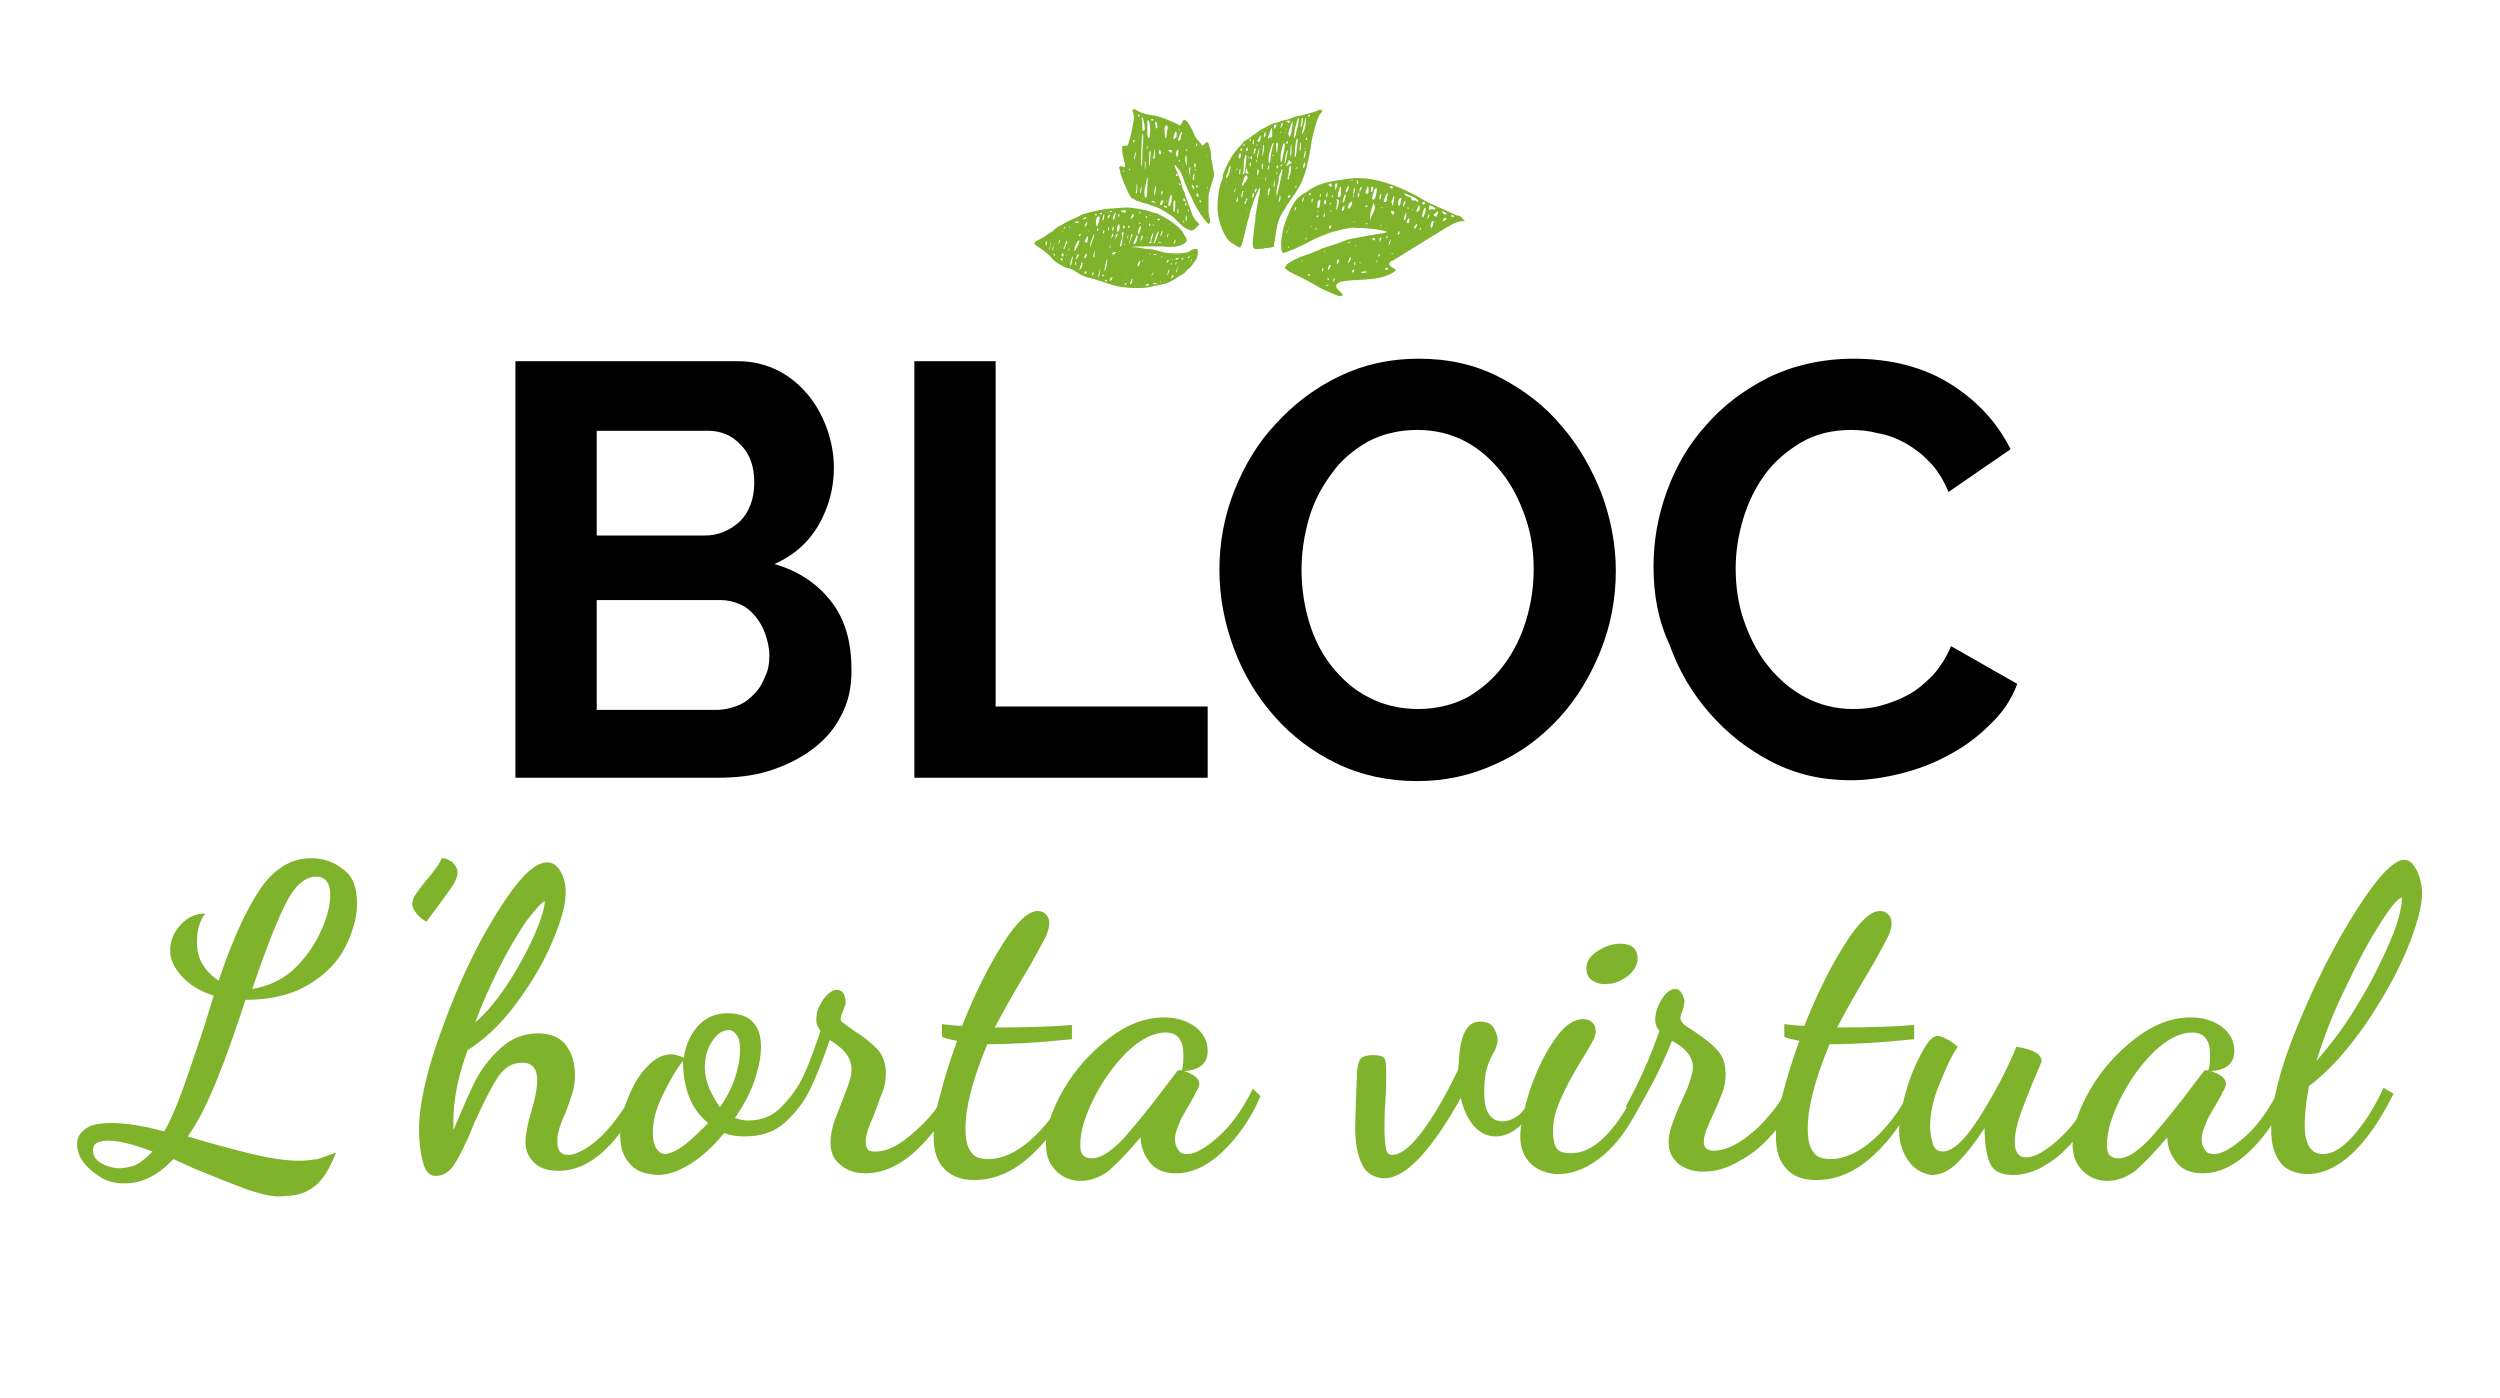
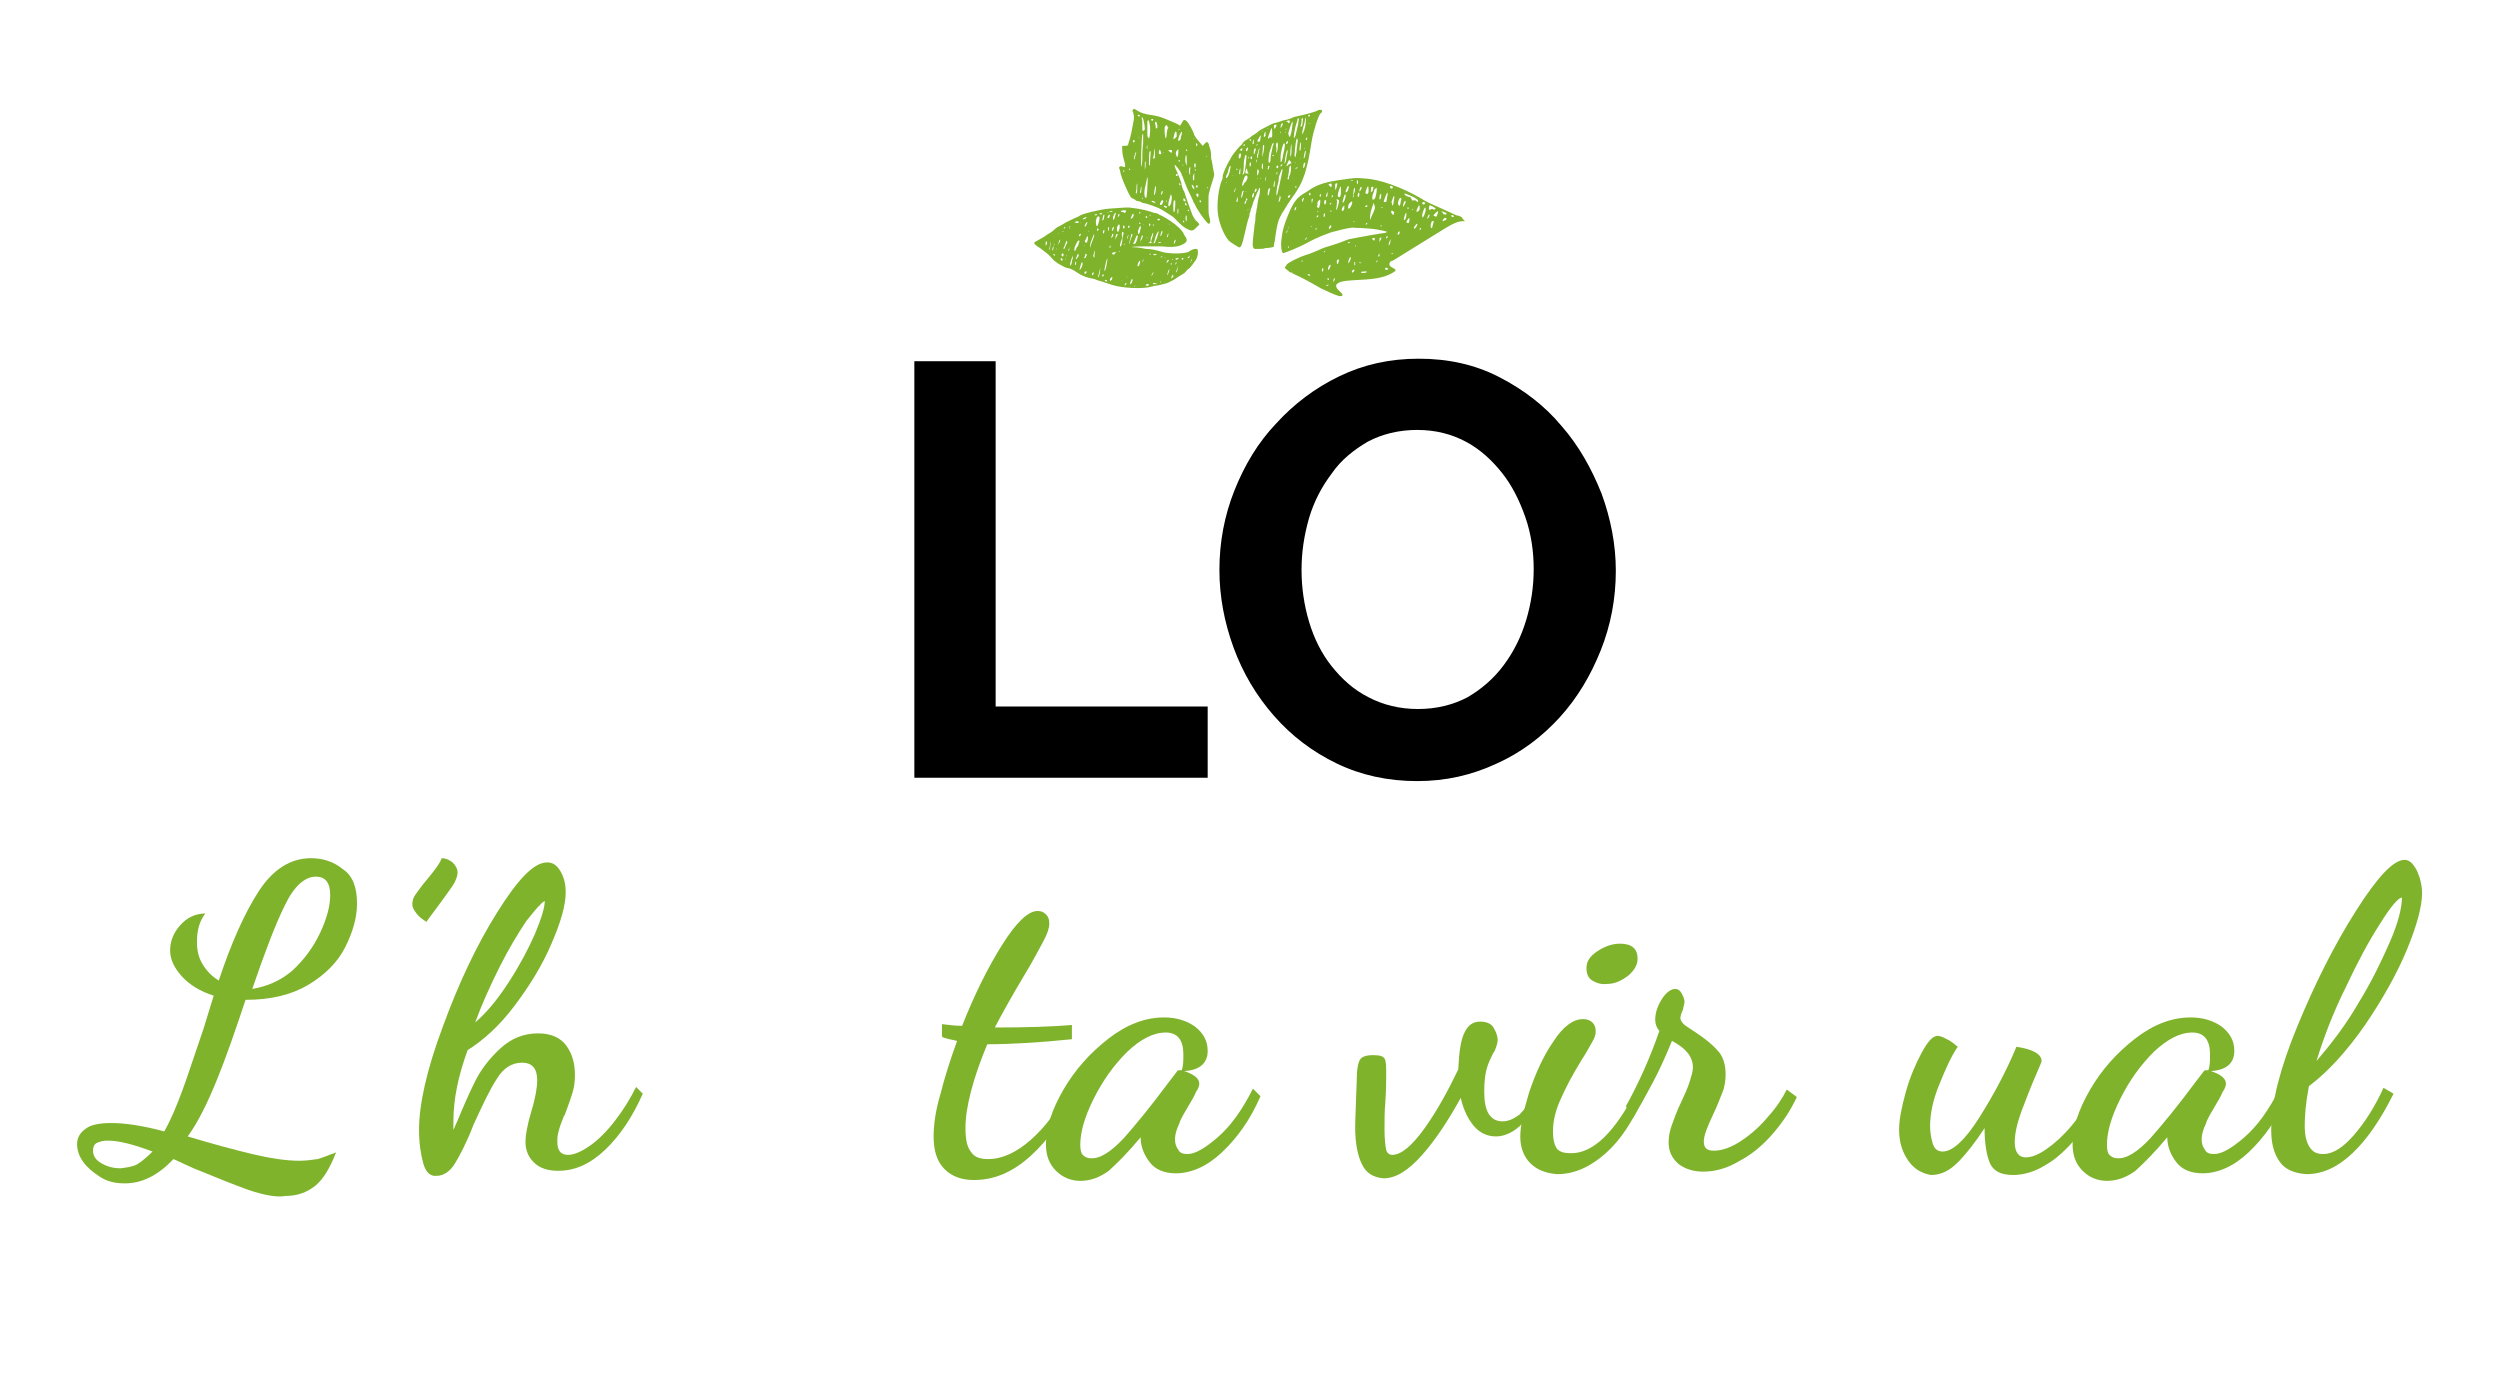
<svg xmlns="http://www.w3.org/2000/svg" version="1.1" x="0px" y="0px" viewBox="0 0 298.3 166.8" enable-background="new 0 0 298.3 166.8" xml:space="preserve">
  <g id="Grid" display="none">
</g>
  <g id="_x3C_Capa_x3E_">
    <g>
      <g>
        <g>
-           <path d="M101.6,80c0,2.1-0.4,3.9-1.3,5.5c-0.8,1.6-2,2.9-3.5,4c-1.5,1.1-3.2,1.9-5.1,2.5c-1.9,0.6-4,0.8-6.2,0.8h-24V43.1h26.6      c1.7,0,3.3,0.4,4.7,1.1c1.4,0.7,2.6,1.7,3.6,2.9c1,1.2,1.7,2.5,2.3,4.1c0.5,1.5,0.8,3,0.8,4.6c0,2.4-0.6,4.7-1.8,6.8      c-1.2,2.1-3,3.7-5.3,4.7c2.8,0.8,5.1,2.3,6.8,4.5S101.6,76.7,101.6,80z M71.2,51.4v12.5h12.9c1.6,0,3-0.6,4.2-1.7      c1.1-1.1,1.7-2.7,1.7-4.6c0-1.9-0.5-3.4-1.6-4.5c-1-1.1-2.3-1.7-3.9-1.7H71.2z M91.8,78.2c0-0.9-0.2-1.7-0.5-2.6      c-0.3-0.8-0.7-1.5-1.2-2.1c-0.5-0.6-1.1-1.1-1.8-1.4c-0.7-0.3-1.5-0.5-2.3-0.5H71.2v13.1h14.3c0.9,0,1.7-0.2,2.5-0.5      c0.8-0.3,1.4-0.8,2-1.4c0.6-0.6,1-1.3,1.3-2.1C91.7,79.9,91.8,79.1,91.8,78.2z" />
          <path d="M109.1,92.8V43.1h9.7v41.2h25.3v8.5H109.1z" />
          <path d="M169.1,93.2c-3.5,0-6.7-0.7-9.6-2.1c-2.9-1.4-5.4-3.3-7.5-5.7c-2.1-2.4-3.7-5.1-4.8-8.1c-1.1-3-1.7-6.1-1.7-9.3      c0-3.3,0.6-6.5,1.8-9.5c1.2-3,2.8-5.7,5-8c2.1-2.3,4.6-4.2,7.5-5.6c2.9-1.4,6-2.1,9.5-2.1c3.5,0,6.7,0.7,9.6,2.2      c2.9,1.5,5.4,3.4,7.4,5.8c2.1,2.4,3.6,5.1,4.8,8.1c1.1,3,1.7,6.1,1.7,9.2c0,3.3-0.6,6.5-1.8,9.5c-1.2,3-2.8,5.7-4.9,8      c-2.1,2.3-4.6,4.2-7.5,5.5C175.6,92.5,172.5,93.2,169.1,93.2z M155.3,68c0,2.1,0.3,4.2,0.9,6.2c0.6,2,1.5,3.8,2.7,5.3      c1.2,1.5,2.6,2.8,4.4,3.7c1.7,0.9,3.7,1.4,5.9,1.4c2.2,0,4.2-0.5,5.9-1.4c1.7-1,3.1-2.2,4.3-3.8c1.2-1.6,2.1-3.4,2.7-5.4      c0.6-2,0.9-4,0.9-6.1c0-2.1-0.3-4.2-1-6.2c-0.7-2-1.6-3.8-2.8-5.3c-1.2-1.5-2.6-2.8-4.3-3.7c-1.7-0.9-3.6-1.4-5.8-1.4      c-2.2,0-4.2,0.5-5.9,1.4c-1.7,1-3.2,2.2-4.3,3.8c-1.2,1.6-2.1,3.3-2.7,5.3C155.6,63.9,155.3,65.9,155.3,68z" />
-           <path d="M197.3,67.6c0-3,0.5-6,1.6-9s2.6-5.6,4.7-7.9c2-2.3,4.5-4.2,7.5-5.7c2.9-1.4,6.3-2.2,10.1-2.2c4.4,0,8.3,1,11.5,3      c3.2,2,5.6,4.6,7.2,7.8l-7.4,5.1c-0.6-1.4-1.3-2.6-2.2-3.5c-0.9-1-1.9-1.7-2.9-2.3c-1.1-0.6-2.1-1-3.3-1.2      c-1.1-0.3-2.2-0.4-3.2-0.4c-2.3,0-4.3,0.5-6,1.5c-1.7,1-3.2,2.3-4.3,3.8s-2,3.3-2.6,5.3c-0.6,2-0.9,4-0.9,5.9      c0,2.2,0.3,4.3,1,6.3c0.7,2,1.6,3.8,2.9,5.4c1.2,1.5,2.7,2.8,4.4,3.7s3.6,1.4,5.7,1.4c1.1,0,2.2-0.1,3.3-0.4      c1.1-0.3,2.2-0.7,3.3-1.3c1.1-0.6,2-1.4,2.9-2.3c0.9-1,1.6-2.1,2.2-3.5l7.9,4.5c-0.7,1.9-1.8,3.5-3.3,4.9      c-1.4,1.4-3,2.6-4.9,3.6c-1.8,1-3.7,1.7-5.7,2.2c-2,0.5-4,0.8-5.9,0.8c-3.5,0-6.6-0.7-9.5-2.2s-5.3-3.4-7.4-5.8      c-2.1-2.4-3.7-5.1-4.8-8.2C197.8,73.9,197.3,70.8,197.3,67.6z" />
        </g>
      </g>
      <g>
        <path fill="#7FB32C" d="M29.7,142c-1.7-0.6-3.9-1.5-6.6-2.6l-2.4-1.1c-1.8,1.9-3.7,2.9-5.8,2.9c-1.1,0-2.1-0.2-3-0.8     s-1.5-1.1-2-1.8c-0.5-0.7-0.7-1.4-0.7-2.1c0-0.7,0.3-1.3,1-1.8c0.6-0.5,1.7-0.7,3.1-0.7c1.6,0,3.7,0.3,6.3,1     c0.8-1.4,1.5-3.1,2.2-5c0.7-1.9,1.5-4.4,2.5-7.3l1.2-3.9c-1.6-0.5-2.9-1.3-3.8-2.3c-0.9-1-1.4-2-1.4-3.1c0-1.1,0.4-2.1,1.2-3     c0.8-0.9,1.8-1.4,3-1.4c-0.7,0.9-1,2-1,3.4c0,1,0.2,1.9,0.7,2.7c0.5,0.8,1.1,1.4,1.9,1.9c1.5-4.5,3.1-8.1,4.8-10.7     c1.7-2.6,3.8-3.9,6.2-3.9c1.4,0,2.7,0.4,3.8,1.3c1.2,0.8,1.7,2.2,1.7,4.1c0,1.7-0.5,3.4-1.4,5.2c-0.9,1.8-2.4,3.3-4.4,4.5     s-4.5,1.8-7.5,1.8c-1.2,3.6-2.3,6.8-3.4,9.5c-1.1,2.7-2.2,5-3.5,6.8c3,0.9,5.6,1.6,7.7,2.1c2.1,0.5,4,0.8,5.6,0.8     c0.8,0,1.5-0.1,2.2-0.2c0.7-0.2,1.4-0.5,2.2-0.8c-0.7,1.8-1.5,3.2-2.5,4c-1,0.8-2.2,1.2-3.5,1.2C33,142.9,31.5,142.6,29.7,142z      M16.4,138.9c0.5-0.3,1.1-0.8,1.8-1.5c-2.4-0.9-4.1-1.3-5.3-1.3c-0.6,0-1,0.1-1.4,0.3c-0.3,0.2-0.4,0.5-0.4,0.9     c0,0.6,0.3,1.1,1,1.5c0.7,0.4,1.4,0.6,2.3,0.6C15.2,139.3,15.9,139.2,16.4,138.9z M34.9,115.8c1.4-1.3,2.5-2.8,3.3-4.5     s1.2-3.2,1.2-4.5c0-1.5-0.6-2.2-1.7-2.2c-1.3,0-2.6,1.1-3.7,3.4c-1.1,2.2-2.4,5.6-3.9,10C31.9,117.7,33.5,117,34.9,115.8z" />
        <path fill="#7FB32C" d="M49.7,109c-0.3-0.4-0.5-0.7-0.5-1.1c0-0.4,0.1-0.8,0.4-1.2c0.3-0.4,0.7-1,1.3-1.7c1-1.2,1.6-2,1.8-2.6     c0.5,0,0.9,0.2,1.3,0.5c0.4,0.4,0.6,0.8,0.6,1.2c0,0.4-0.2,1-0.6,1.6c-0.4,0.6-1,1.4-1.8,2.5c-0.8,1.1-1.3,1.7-1.3,1.8     C50.4,109.7,50,109.4,49.7,109z" />
        <path fill="#7FB32C" d="M50.5,138.8c-0.3-1.1-0.5-2.4-0.5-4c0-3,0.9-7.1,2.8-12.2c1.9-5.2,4-9.7,6.5-13.7s4.4-6,6-6     c0.7,0,1.2,0.4,1.6,1.1c0.4,0.7,0.6,1.5,0.6,2.5c0,1.5-0.6,3.6-1.7,6.1c-1.1,2.6-2.6,5-4.4,7.4c-1.8,2.4-3.7,4.1-5.6,5.3     c-1.1,3-1.7,5.8-1.7,8.5l0,1c0.1-0.1,0.2-0.5,0.5-1.1c0.7-1.7,1.4-3.3,2.1-4.7c0.7-1.4,1.7-2.7,3-3.9s2.8-1.8,4.5-1.8     c1.5,0,2.7,0.5,3.4,1.5c0.7,1,1,2.1,1,3.5c0,0.8-0.1,1.5-0.3,2.1c-0.2,0.7-0.5,1.5-0.9,2.6c-0.1,0.1-0.2,0.4-0.4,0.9     c-0.2,0.5-0.3,0.9-0.4,1.3c-0.1,0.4-0.1,0.7-0.1,1c0,1.1,0.4,1.6,1.3,1.6c0.7,0,1.6-0.4,2.6-1.1s2-1.7,3-3s1.8-2.6,2.5-4l0.8,0.8     c-1.2,2.7-2.7,5-4.5,6.7s-3.6,2.5-5.6,2.5c-1.2,0-2.2-0.3-2.9-1c-0.7-0.7-1-1.5-1-2.5c0-0.7,0.2-1.9,0.7-3.6     c0.5-1.6,0.7-2.9,0.7-3.7c0-1.4-0.6-2.1-1.8-2.1s-2.2,0.6-3,1.9c-0.8,1.2-1.7,3.1-2.8,5.5c-0.8,2.1-1.6,3.6-2.2,4.6     c-0.6,1-1.4,1.5-2.2,1.5C51.4,140.4,50.8,139.9,50.5,138.8z M60.7,117.2c1.3-2,2.3-3.9,3.1-5.7c0.8-1.9,1.2-3.2,1.2-4     c-0.4,0.2-1.1,1-2.2,2.4c-1,1.5-2.1,3.3-3.2,5.5c-1.1,2.2-2.1,4.4-2.9,6.6C58.1,120.8,59.4,119.2,60.7,117.2z" />
-         <path fill="#7FB32C" d="M75.1,138.8c-0.8-0.9-1.1-2-1.1-3.4c0-1.4,0.3-2.8,0.9-4.3s1.3-2.8,2.3-3.8c0.9-1,1.9-1.5,2.9-1.5     c0.3,0,0.8,0.1,1.5,0.4c0.2-1.5,0.8-2.8,1.7-3.8c0.9-1,2.1-1.5,3.5-1.5c2.6,0,4,1.3,4,4c0,1.3-0.3,2.6-0.8,4.1     c-0.5,1.5-1.3,2.9-2.3,4.4c0.6,0.2,1.1,0.3,1.5,0.3c1.6,0,3-0.5,4-1.6c1.1-1.1,2-2.3,2.7-3.8c0.7-1.5,1.3-3.2,2-5.3     c-0.3-0.4-0.5-0.8-0.5-1.2c0-0.7,0.1-1.3,0.4-1.8c0.3-0.6,0.6-1,1-1.4c0.4-0.3,0.7-0.5,1-0.5c0.7,0,1.1,0.5,1.1,1.6     c0,0.1-0.1,0.4-0.3,0.9c-0.2,0.5-0.3,0.8-0.3,0.9c0,0.2,0.1,0.5,0.4,0.6c0.2,0.2,0.7,0.5,1.2,0.9c1.2,0.7,2.1,1.5,2.8,2.2     c0.7,0.8,1,1.7,1,2.9c0,0.7-0.1,1.5-0.4,2.2s-0.6,1.6-1,2.7c-0.7,1.5-1,2.5-1,3.2c0,0.5,0.1,0.8,0.3,1s0.5,0.2,0.9,0.2     c1,0,2-0.4,3.2-1.2c1.1-0.8,2.2-1.8,3.2-2.9c1-1.2,1.7-2.2,2.1-3.2l1,0.7c-1.1,2.4-2.7,4.6-4.6,6.4c-1.9,1.8-4,2.8-6.1,2.8     c-1.2,0-2.2-0.3-3-1c-0.8-0.6-1.2-1.5-1.2-2.6c0-0.7,0.1-1.4,0.3-2.1s0.6-1.7,1-2.7c0.4-1,0.7-1.8,0.9-2.4     c0.2-0.6,0.3-1.1,0.3-1.6c0-1.4-0.9-2.5-2.6-3.5c-0.8,2.4-1.6,4.3-2.3,5.8c-0.7,1.5-1.7,2.8-3,4c-1.3,1.2-2.9,1.7-4.9,1.7     c-0.8,0-1.6-0.1-2.4-0.4c-1.2,1.5-2.5,2.7-3.9,3.6c-1.4,0.9-2.7,1.4-4,1.4C76.9,140.1,75.8,139.7,75.1,138.8z M81.7,136.6     c0.9-0.7,1.8-1.6,2.8-2.6c-2-1.6-3-4.1-3-7.4c-0.7,0.8-1.5,2.2-2.4,4s-1.2,3.3-1.2,4.4c0,0.9,0.1,1.5,0.4,2     c0.3,0.5,0.7,0.7,1.2,0.7C80,137.6,80.8,137.3,81.7,136.6z M87.7,128.6c0.4-1.2,0.6-2.3,0.6-3.4c0-0.7-0.1-1.3-0.4-1.7     c-0.3-0.4-0.6-0.6-0.9-0.6c-0.7,0-1.4,0.4-2,1.3c-0.6,0.9-0.9,1.9-0.9,3.2c0,0.8,0.2,1.6,0.5,2.4c0.4,0.9,0.8,1.6,1.3,2.3     C86.7,131,87.3,129.8,87.7,128.6z" />
        <path fill="#7FB32C" d="M112.7,139.5c-0.9-0.9-1.3-2.2-1.3-3.9c0-1.3,0.2-3,0.8-5c0.5-2,1.2-4.2,2-6.4c-0.9-0.2-1.5-0.3-1.8-0.5     v-1.5c0.8,0.1,1.6,0.2,2.4,0.2c1.5-3.8,3.1-7,4.8-9.7s3.1-4,4.2-4c0.4,0,0.7,0.1,1,0.4c0.3,0.3,0.4,0.6,0.4,1.1     c0,0.5-0.2,1.2-0.7,2.1c-0.5,0.9-1.2,2.3-2.3,4.1c-1.5,2.5-2.6,4.5-3.5,6.2c3.8,0,6.9-0.1,9.2-0.3v1.7c-3.9,0.4-7.3,0.6-10.1,0.6     c-1.7,4.1-2.6,7.5-2.6,10c0,1.4,0.2,2.3,0.7,2.9c0.4,0.6,1.1,0.8,2,0.8c1.7,0,3.4-0.8,5.1-2.3s3.3-3.6,4.6-6.2l0.7,0.5     c-1.4,3.1-3.1,5.6-5.3,7.6s-4.4,2.9-6.8,2.9C114.8,140.8,113.6,140.4,112.7,139.5z" />
        <path fill="#7FB32C" d="M126,139.7c-0.8-0.8-1.2-1.8-1.2-3.2c0-1.9,0.7-4.1,2.1-6.5c1.4-2.4,3.2-4.4,5.4-6.1s4.4-2.5,6.6-2.5     c1.5,0,2.7,0.4,3.7,1.1c1,0.8,1.5,1.7,1.5,2.9c0,1.5-1,2.3-2.8,2.4c1.2,0.4,1.8,0.9,1.8,1.5c0,0.2-0.1,0.6-0.4,1     c-0.2,0.5-0.5,1-0.8,1.5c-0.5,0.9-1,1.6-1.2,2.3c-0.3,0.6-0.5,1.3-0.5,1.8c0,0.5,0.1,0.9,0.4,1.3c0.2,0.4,0.6,0.5,1.1,0.5     c0.9,0,2.1-0.7,3.6-2s2.9-3.2,4.2-5.8l0.9,0.9c-1.2,2.8-2.8,5-4.6,6.7c-1.8,1.7-3.7,2.5-5.5,2.5c-1.3,0-2.4-0.4-3.1-1.3     s-1.1-1.9-1.1-3c-1.5,1.8-2.8,3.1-3.8,4c-1.1,0.8-2.2,1.2-3.4,1.2C127.8,140.9,126.8,140.5,126,139.7z M134.1,135.8     c1.5-1.7,3.3-3.9,5.3-6.6l1-1.3c0.1-0.2,0.2-0.2,0.4-0.2l0.2,0c0.2-0.5,0.2-1.2,0.2-1.9c0-1.7-0.7-2.6-2.1-2.6     c-1.5,0-3,0.8-4.6,2.3c-1.6,1.6-2.9,3.4-4,5.6c-1.1,2.2-1.6,4-1.6,5.5c0,0.6,0.1,1,0.3,1.2s0.5,0.4,0.9,0.4     C131.2,138.3,132.5,137.5,134.1,135.8z" />
        <path fill="#7FB32C" d="M162.5,138.9c-0.5-1-0.8-2.5-0.8-4.4c0-0.9,0.1-2.9,0.2-6c0-1.1,0.2-1.8,0.4-2.1s0.7-0.5,1.5-0.5     c0.8,0,1.2,0.1,1.4,0.4c0.2,0.3,0.2,0.9,0.2,2c0,0.6,0,1.7-0.1,3.2c-0.1,1.1-0.1,2.2-0.1,3.3c0,1.1,0.1,1.9,0.2,2.4     c0.1,0.4,0.4,0.6,0.7,0.6c1.1,0,2.4-1.1,3.9-3.2c1.5-2.1,2.8-4.5,4-7c0.1-2.1,0.3-3.6,0.8-4.5c0.4-0.8,1-1.2,1.8-1.2     c0.7,0,1.3,0.2,1.6,0.7s0.5,1,0.5,1.5c0,0.3-0.1,0.6-0.2,0.9c-0.1,0.3-0.2,0.5-0.3,0.6c-0.3,0.6-0.6,1.2-0.8,1.9     c-0.2,0.7-0.3,1.6-0.3,2.8c0,2.3,0.7,3.5,2.2,3.5c0.7,0,1.3-0.3,2-0.8c0.6-0.6,1.3-1.5,1.9-2.8l0.6,0.4c-0.7,1.7-1.6,3-2.5,3.8     s-1.9,1.2-2.8,1.2c-1,0-1.9-0.4-2.6-1.2c-0.7-0.8-1.3-2-1.6-3.4c-1.5,2.7-3,5-4.6,6.8c-1.6,1.8-3.1,2.8-4.6,2.8     C163.9,140.5,163,140,162.5,138.9z" />
        <path fill="#7FB32C" d="M182.6,138.8c-0.8-0.8-1.2-1.9-1.2-3.2c0-1.3,0.4-3.1,1.1-5.4c0.8-2.3,1.7-4.3,2.9-6     c1.1-1.7,2.3-2.6,3.5-2.6c0.4,0,0.8,0.1,1.1,0.4s0.4,0.6,0.4,1.1c0,0.3-0.1,0.7-0.4,1.2c-0.3,0.5-0.7,1.3-1.3,2.2     c-1.1,1.8-1.9,3.3-2.5,4.7c-0.6,1.3-0.9,2.6-0.9,3.8c0,1,0.2,1.7,0.5,2.1c0.4,0.4,0.9,0.5,1.7,0.5c2.6,0,5.2-2.5,7.8-7.6l0.8,0.8     c-1.2,2.9-2.7,5.2-4.5,6.8s-3.7,2.5-5.8,2.5C184.5,140,183.4,139.6,182.6,138.8z M190,117c-0.5-0.3-0.7-0.8-0.7-1.5     c0-0.8,0.4-1.4,1.3-2c0.9-0.6,1.8-0.9,2.7-0.9c1.4,0,2.1,0.6,2.1,1.8c0,0.7-0.4,1.4-1.1,2c-0.8,0.6-1.6,1-2.5,1     C191.1,117.5,190.5,117.3,190,117z" />
        <path fill="#7FB32C" d="M200.3,138.9c-0.8-0.7-1.2-1.5-1.2-2.6c0-0.6,0.1-1.3,0.4-2.1s0.6-1.7,1.1-2.7c0.4-0.9,0.8-1.7,1-2.4     c0.2-0.7,0.4-1.2,0.4-1.7c0-1.3-0.8-2.3-2.5-3.2c-0.7,1.7-1.4,3.3-2.3,5c-0.9,1.7-1.7,3.1-2.4,4.3l-0.8-1.5c1.5-2.7,2.9-5.8,4-9     c-0.3-0.3-0.5-0.8-0.5-1.3c0-0.9,0.3-1.7,0.8-2.5s1.1-1.2,1.6-1.2c0.3,0,0.6,0.2,0.8,0.6c0.2,0.4,0.3,0.7,0.3,1     c0,0.1-0.1,0.4-0.2,0.9c-0.2,0.4-0.3,0.8-0.3,1c0,0.2,0.2,0.5,0.4,0.7c0.2,0.2,0.7,0.5,1.3,0.9c1.2,0.8,2.1,1.5,2.7,2.2     c0.7,0.7,1,1.7,1,2.9c0,0.7-0.1,1.5-0.4,2.2s-0.6,1.6-1.1,2.6c-0.7,1.5-1.1,2.5-1.1,3.2c0,0.8,0.4,1.1,1.2,1.1     c1,0,2.1-0.4,3.3-1.2c1.2-0.8,2.3-1.8,3.2-2.9c1-1.1,1.7-2.2,2.2-3.2l1.2,0.9c-0.7,1.5-1.6,2.9-2.8,4.3c-1.2,1.4-2.5,2.5-4,3.3     c-1.5,0.9-2.9,1.3-4.4,1.3C202.1,139.8,201.1,139.5,200.3,138.9z" />
-         <path fill="#7FB32C" d="M213.2,139.5c-0.9-0.9-1.3-2.2-1.3-3.9c0-1.3,0.2-3,0.8-5c0.5-2,1.2-4.2,2-6.4c-0.9-0.2-1.5-0.3-1.8-0.5     v-1.5c0.8,0.1,1.6,0.2,2.4,0.2c1.5-3.8,3.1-7,4.8-9.7s3.1-4,4.2-4c0.4,0,0.7,0.1,1,0.4c0.3,0.3,0.4,0.6,0.4,1.1     c0,0.5-0.2,1.2-0.7,2.1c-0.5,0.9-1.2,2.3-2.3,4.1c-1.5,2.5-2.6,4.5-3.5,6.2c3.8,0,6.9-0.1,9.2-0.3v1.7c-3.9,0.4-7.3,0.6-10.1,0.6     c-1.7,4.1-2.6,7.5-2.6,10c0,1.4,0.2,2.3,0.7,2.9c0.4,0.6,1.1,0.8,2,0.8c1.7,0,3.4-0.8,5.1-2.3s3.3-3.6,4.6-6.2l0.7,0.5     c-1.4,3.1-3.1,5.6-5.3,7.6s-4.4,2.9-6.8,2.9C215.2,140.8,214,140.4,213.2,139.5z" />
        <path fill="#7FB32C" d="M227.7,138.5c-0.7-1-1.1-2.2-1.1-3.7c0-1.2,0.3-2.7,0.8-4.5c0.5-1.8,1.2-3.4,1.9-4.7s1.3-2,1.9-2     c0.2,0,0.6,0.1,1.1,0.4c0.5,0.2,0.9,0.6,1.3,0.9c-0.7,1-1.4,2.5-2.2,4.5c-0.8,1.9-1.1,3.6-1.1,5c0,0.6,0.1,1.3,0.3,2     c0.2,0.7,0.6,1,1.2,1c1.2,0,2.7-1.4,4.4-4.1s3.2-5.5,4.4-8.4c2,0.3,3,0.9,3,1.7c0,0.1-0.2,0.6-0.6,1.5c-0.7,1.6-1.3,3.2-1.8,4.5     c-0.5,1.4-0.8,2.6-0.8,3.7c0,1.2,0.5,1.8,1.3,1.8c0.7,0,1.5-0.3,2.5-1c1-0.7,2-1.6,3-2.8c1-1.2,1.9-2.6,2.7-4.2l0.8,0.6     c-0.7,1.8-1.7,3.4-2.8,4.9c-1.2,1.4-2.4,2.6-3.8,3.4c-1.3,0.8-2.6,1.2-3.9,1.2c-1.5,0-2.4-0.5-2.8-1.5c-0.4-1-0.6-2.4-0.6-4.1     c-1.1,1.7-2.2,3.1-3.2,4.1s-2,1.5-3.2,1.5C229.3,140,228.4,139.5,227.7,138.5z" />
        <path fill="#7FB32C" d="M248.5,139.7c-0.8-0.8-1.2-1.8-1.2-3.2c0-1.9,0.7-4.1,2.1-6.5c1.4-2.4,3.2-4.4,5.4-6.1     c2.2-1.7,4.4-2.5,6.6-2.5c1.5,0,2.7,0.4,3.7,1.1c1,0.8,1.5,1.7,1.5,2.9c0,1.5-1,2.3-2.8,2.4c1.2,0.4,1.8,0.9,1.8,1.5     c0,0.2-0.1,0.6-0.4,1c-0.2,0.5-0.5,1-0.8,1.5c-0.5,0.9-1,1.6-1.2,2.3c-0.3,0.6-0.5,1.3-0.5,1.8c0,0.5,0.1,0.9,0.4,1.3     c0.2,0.4,0.6,0.5,1.1,0.5c0.9,0,2.1-0.7,3.6-2s2.9-3.2,4.2-5.8l0.9,0.9c-1.2,2.8-2.8,5-4.6,6.7c-1.8,1.7-3.7,2.5-5.5,2.5     c-1.3,0-2.4-0.4-3.1-1.3s-1.1-1.9-1.1-3c-1.5,1.8-2.8,3.1-3.8,4c-1.1,0.8-2.2,1.2-3.4,1.2C250.3,140.9,249.3,140.5,248.5,139.7z      M256.6,135.8c1.5-1.7,3.3-3.9,5.3-6.6l1-1.3c0.1-0.2,0.2-0.2,0.4-0.2l0.2,0c0.2-0.5,0.2-1.2,0.2-1.9c0-1.7-0.7-2.6-2.1-2.6     c-1.5,0-3,0.8-4.6,2.3c-1.6,1.6-2.9,3.4-4,5.6c-1.1,2.2-1.6,4-1.6,5.5c0,0.6,0.1,1,0.3,1.2s0.5,0.4,0.9,0.4     C253.7,138.3,255,137.5,256.6,135.8z" />
        <path fill="#7FB32C" d="M272,138.6c-0.7-1-1-2.2-1-3.8c0-3.1,1-7.2,3.1-12.3c2.1-5.1,4.4-9.7,7-13.8s4.5-6.1,5.8-6.1     c0.6,0,1,0.4,1.5,1.3c0.4,0.9,0.6,1.8,0.6,2.7c0,1.5-0.6,3.8-1.8,6.7c-1.2,2.9-2.9,5.9-5,9c-2.1,3-4.3,5.5-6.7,7.3     c-0.4,2.1-0.5,3.6-0.5,4.7c0,1.2,0.2,2,0.6,2.6c0.4,0.6,0.9,0.8,1.6,0.8c1.2,0,2.4-0.8,3.7-2.3c1.3-1.5,2.5-3.4,3.5-5.6l1.2,0.7     c-1.5,3-3.1,5.4-4.9,7.1c-1.8,1.7-3.6,2.5-5.5,2.5C273.7,140,272.6,139.5,272,138.6z M281.4,119.7c1.6-2.6,2.8-5.1,3.8-7.4     c1-2.3,1.4-4.1,1.4-5.2c-0.4,0-1.3,1-2.6,3.1c-1.3,2-2.7,4.6-4.1,7.6c-1.5,3-2.6,5.9-3.5,8.8     C278.2,124.5,279.9,122.3,281.4,119.7z" />
      </g>
      <g>
        <path fill="#7FB32C" d="M146.6,28.7c0.2,0.2,1,0.7,1.2,0.8c0.3,0.1,0.4-0.2,0.9-2.4c0.1-0.4,0.2-0.9,0.3-1.1     c0.1-0.2,0.1-0.4,0.1-0.5c0-0.1,0.1-0.2,0.1-0.3c0-0.1,0.1-0.4,0.2-0.6c0.1-0.5,0.5-1.3,0.6-1.6c0.1-0.1,0.1-0.3,0.2-0.4     c0-0.1,0.1-0.2,0.1-0.2c0.1,0,0,1-0.1,1.1c0,0-0.2,0.9-0.2,1.2c0,0.1-0.1,0.3-0.1,0.6c-0.1,0.3-0.1,0.6-0.1,0.6     c0,0.1,0,0.5-0.1,0.9c-0.3,2.6-0.3,2.7,0,2.9c0.1,0,0.3,0,0.5,0c0.2,0,0.6,0,0.8-0.1c0.4,0,1-0.1,1-0.2c0,0,0-0.3,0.1-0.6     c0.1-0.9,0.3-2.1,0.5-2.6c0.1-0.2,0.3-0.7,0.6-1.1c0.5-0.8,0.4-0.7,0.9-1.4c0.8-1.1,1.2-1.8,1.6-3c0.4-1.4,0.5-1.9,0.8-3.8     c0.2-1.2,0.8-3.2,1.1-3.4c0.2-0.1,0.2-0.4,0-0.4c-0.1,0-0.3,0-0.4,0.1c-0.4,0.2-2,0.6-2.1,0.6c-0.1,0-0.3,0.1-0.5,0.1     c-0.2,0.1-0.4,0.1-0.5,0.2c-0.1,0-0.2,0.1-0.3,0.1c-0.1,0-0.2,0.1-0.4,0.1c-0.1,0-0.3,0.1-0.4,0.1c-0.2,0.1-0.9,0.3-1,0.3     c-0.1,0-1.4,0.7-1.6,0.8c-0.1,0.1-0.3,0.2-0.4,0.3c-0.1,0.1-0.4,0.3-0.6,0.4c-0.2,0.2-0.5,0.4-0.7,0.5c-0.2,0.1-0.4,0.3-0.5,0.5     c-0.1,0.1-0.3,0.3-0.4,0.4c-0.2,0.2-0.9,1.1-0.9,1.2c0,0-0.1,0.1-0.1,0.2c-0.3,0.4-1,1.9-0.9,2.1c0,0,0,0.2-0.1,0.4     c-0.4,0.9-0.6,2.7-0.5,3.8C145.4,26.5,146,28,146.6,28.7z M157,13.6C157.1,13.6,157.1,13.6,157,13.6     C157.1,13.6,157.1,13.7,157,13.6C157,13.7,157,13.7,157,13.6C157,13.6,157,13.6,157,13.6z M156.8,14.1     C156.8,14.1,156.9,14.1,156.8,14.1C156.9,14.2,156.8,14.2,156.8,14.1C156.8,14.2,156.7,14.2,156.8,14.1     C156.7,14.1,156.8,14.1,156.8,14.1z M148,20.4c0,0.2,0,0.4-0.1,0.4c-0.1,0,0-0.7,0.1-0.7C148,20.1,148,20.2,148,20.4z M148,20     c0,0,0-0.1,0-0.1C148,19.8,148,19.8,148,20C148,20,148,20,148,20z M148.4,22.8c0,0-0.1,0.2-0.1,0.4c-0.1,0.3-0.1,0.4-0.2,0.4     c0,0,0-0.2,0.1-0.7C148.3,22.8,148.3,22.7,148.4,22.8C148.4,22.8,148.4,22.8,148.4,22.8z M148.7,24.1c-0.1,0.3-0.2,0.3-0.2,0.2     c0,0,0-0.2,0.1-0.3c0.1-0.1,0.1-0.3,0.1-0.3c0-0.1,0-0.1,0.1,0c0,0.1,0.1,0.1,0.1,0.1C148.8,23.8,148.7,23.9,148.7,24.1z      M148.6,22.9C148.6,22.8,148.6,22.8,148.6,22.9c0.1-0.1,0.1-0.1,0.1,0C148.7,22.9,148.7,22.9,148.6,22.9     C148.6,22.9,148.6,22.9,148.6,22.9z M148.9,25.1C148.9,25.1,148.9,25.1,148.9,25.1c-0.1-0.1,0-0.1,0-0.1     C149,25,149,25,148.9,25.1C149,25.1,149,25.1,148.9,25.1z M149.6,23.4c-0.1,0.2-0.2,0.3-0.2,0c0-0.2,0.2-0.4,0.2-0.4     C149.7,23,149.6,23.2,149.6,23.4z M150.1,21.4C150,21.4,150,21.4,150.1,21.4c-0.1-0.1,0-0.2,0-0.2     C150.1,21.2,150.1,21.3,150.1,21.4C150.1,21.4,150.1,21.4,150.1,21.4z M150.2,20.5c0,0.1-0.1,0.3-0.1,0.4c0,0.1,0,0.1-0.1-0.1     c0-0.3,0-0.6,0.1-0.6C150.2,20.3,150.2,20.4,150.2,20.5z M150.2,18.1c0,0.2-0.1,0.4-0.1,0.6c0,0.2-0.1,0.2-0.1,0.1     c0-0.1,0-0.2,0-0.3c0-0.1,0.1-0.2,0.1-0.3c0-0.2,0.2-0.6,0.2-0.6C150.3,17.6,150.3,17.7,150.2,18.1z M150.6,19.6     c0.1-0.2,0.1-0.1,0.1,0.2c0,0.2,0,0.4-0.1,0.4C150.6,20.2,150.5,19.8,150.6,19.6z M150.7,28.4C150.6,28.4,150.6,28.3,150.7,28.4     C150.6,28.3,150.6,28.3,150.7,28.4C150.7,28.2,150.7,28.3,150.7,28.4C150.7,28.3,150.7,28.4,150.7,28.4z M151.3,20     c0-0.1,0-0.2,0-0.2c0,0,0.1,0,0.1,0c0.1,0,0.1,0,0,0.3C151.3,20.3,151.2,20.3,151.3,20z M151.5,22.7c0,0.2-0.1,0.4-0.1,0.5     c0,0.1,0,0.1-0.1,0.1c-0.1-0.1,0-0.7,0.1-0.8C151.6,22.4,151.6,22.5,151.5,22.7z M152,22.3c-0.1,0.1,0-0.6,0.1-0.8     c0-0.1,0,0,0,0.3C152.1,22.1,152.1,22.3,152,22.3z M152.2,25.9C152.2,25.9,152.2,25.9,152.2,25.9     C152.2,25.8,152.2,25.8,152.2,25.9C152.3,25.8,152.3,25.8,152.2,25.9C152.3,25.9,152.3,25.9,152.2,25.9z M152.4,20.5     c0,0,0,0,0,0.1c0,0.1,0,0.1,0,0.2c0,0,0,0-0.1,0C152.3,20.8,152.3,20.5,152.4,20.5z M152.3,19.9c0-0.1,0.1-0.2,0.2-0.1     c0.1,0.1,0,0.2-0.1,0.3C152.3,20,152.3,20,152.3,19.9z M152.6,24.1c-0.1,0,0-0.1,0.1-0.7c0-0.1,0-0.1,0.1,0.1     C152.8,23.8,152.7,24,152.6,24.1z M153.9,23.5c-0.1,0.1-0.1,0.1-0.2,0.1c-0.1-0.1,0-0.3,0.2-0.3C154,23.3,154,23.3,153.9,23.5z      M153.9,20.9c-0.1,0.1-0.1,0.3-0.1,0.4c0,0.1,0,0.1-0.1,0.1c-0.1,0-0.1-0.1,0-0.3c0-0.2,0.1-0.5,0.1-0.8c0-0.4,0.2-0.7,0.2-0.5     C154.1,20.1,154,20.7,153.9,20.9z M154.1,19.5c0,0-0.1,0-0.1,0c0,0-0.1,0.1-0.2,0.1c-0.1,0.1-0.3,0.3-0.3,0.2     c0-0.1,0.3-0.7,0.3-0.7C153.9,19.1,154.1,19.4,154.1,19.5z M153.6,16.8C153.7,16.7,153.7,16.7,153.6,16.8c0.1,0.1,0.1,0.3,0,0.3     c0,0.1-0.1,0.1-0.1,0.1C153.4,17.2,153.5,16.9,153.6,16.8z M153.5,15.3c0,0.1,0,0.2-0.1,0.2C153.4,15.5,153.4,15.4,153.5,15.3     C153.5,15.1,153.5,15.1,153.5,15.3z M154.1,18c0,0.5-0.1,0.7-0.1,0.7c-0.1-0.1,0-1.5,0.1-1.5C154.1,17.3,154.1,17.6,154.1,18z      M154.5,19.4C154.5,19.3,154.6,19.3,154.5,19.4c0.1-0.1,0.1,0,0.1,0C154.6,19.4,154.6,19.4,154.5,19.4     C154.5,19.4,154.5,19.4,154.5,19.4z M154.6,22.4C154.6,22.5,154.5,22.4,154.6,22.4c-0.1-0.2,0-0.2,0-0.2c0,0,0.1,0,0.1,0.1     C154.7,22.4,154.6,22.4,154.6,22.4z M154.7,20.1c-0.2,0.1-0.2,0,0-0.1c0.1-0.1,0.1-0.1,0.1,0C154.8,20,154.8,20.1,154.7,20.1z      M154.8,17.1c0,0.2-0.1,0.6-0.1,1c-0.1,0.6-0.1,0.7-0.2,0.6c-0.1-0.1,0.1-1.8,0.2-2.1C154.8,16.4,154.9,16.7,154.8,17.1z      M155.1,19C155.1,19,155,18.9,155.1,19C155,18.9,155.1,18.9,155.1,19C155.1,18.8,155.2,18.9,155.1,19     C155.2,18.9,155.1,19,155.1,19z M155.2,16.8C155.2,16.9,155.2,16.9,155.2,16.8C155.2,16.8,155.2,16.7,155.2,16.8     C155.2,16.7,155.2,16.7,155.2,16.8z M155.6,20c-0.1,0.1-0.1,0.1-0.1-0.1c0-0.3,0.1-0.5,0.2-0.5C155.8,19.4,155.7,19.8,155.6,20z      M155.7,18.7c-0.1,0.3-0.2,0.2-0.1-0.1c0-0.2,0.1-0.4,0.1-0.5c0-0.1,0-0.1,0.1-0.1C155.8,17.9,155.8,18.4,155.7,18.7z      M155.6,17.7C155.6,17.7,155.6,17.7,155.6,17.7c0.1-0.1,0.1,0,0.1,0C155.7,17.7,155.7,17.8,155.6,17.7     C155.6,17.8,155.6,17.8,155.6,17.7z M156.2,14.8C156.2,14.8,156.1,14.8,156.2,14.8c-0.1-0.1,0-0.1,0-0.1S156.3,14.8,156.2,14.8     C156.3,14.8,156.2,14.8,156.2,14.8z M156.2,13.7c0.1,0,0.1,0,0.1,0.1c0,0.1-0.1,0.1-0.1,0.1C156,13.9,156.1,13.7,156.2,13.7z      M155.9,16.4c0.1,0,0.1,0.2,0,0.3c0,0-0.1,0-0.1,0C155.8,16.6,155.9,16.4,155.9,16.4z M155.7,14.4c0-0.4,0.1-0.5,0.1-0.1     c0,0.4,0,0.7-0.2,1.3c-0.1,0.2-0.2,0.4-0.2,0.4c-0.1,0,0-0.2,0.1-0.8C155.6,14.9,155.7,14.5,155.7,14.4z M155.2,15     c0-0.1,0.1-0.3,0.1-0.5c0-0.3,0-0.4,0.1-0.4c0.1,0,0.1,0,0,0.7c0,0.2-0.1,0.3-0.1,0.3C155.1,15.1,155.1,15,155.2,15z M155.2,17     c0.1-0.1,0,0.4,0,0.8c0,0.1-0.1,0.2-0.1,0.2C155,18,155.1,17.1,155.2,17z M155,18.1C155,18.1,155,18.1,155,18.1     c0,0.1,0,0.1,0,0.1C155,18.2,155,18.2,155,18.1z M154.4,16.2c0-0.3,0.2-1.3,0.3-1.5c0-0.1,0.1-0.2,0.1-0.4c0-0.1,0.1-0.2,0.1-0.2     c0.1,0,0.1,0,0,0.7c-0.2,0.8-0.2,0.9-0.3,1.3C154.5,16.5,154.3,16.6,154.4,16.2z M154.2,14.5c0.1,0,0,0.5-0.1,1.2     c-0.2,0.8-0.2,0.7-0.3,0.5c-0.1-0.2-0.1-0.3,0-0.6C154,14.9,154.2,14.5,154.2,14.5z M153.9,14.4c0,0,0,0.3-0.1,0.3     c0,0-0.1,0-0.1-0.1c-0.1-0.1-0.2-0.1-0.2-0.1c-0.1,0-0.1,0-0.1,0C153.4,14.5,153.8,14.3,153.9,14.4z M153.4,15.7     C153.5,15.6,153.5,15.7,153.4,15.7c0.1,0.1,0,0.2,0,0.2C153.4,15.8,153.4,15.8,153.4,15.7C153.4,15.7,153.4,15.7,153.4,15.7z      M153.6,17.9c0.1-0.1,0,0.5-0.1,0.9c0,0.2-0.1,0.4-0.1,0.5c-0.1,0.3-0.2,0.3-0.1,0C153.3,19,153.5,18,153.6,17.9z M153.2,17.1     c0.2,0,0.1,0.5-0.1,1.4c-0.1,0.7-0.2,0.9-0.3,0.8c0,0,0-0.3,0-0.6C152.8,18.2,153.1,17.1,153.2,17.1z M152.9,19.8     c-0.1,0.1-0.1,0.1-0.1,0c0-0.1,0.1-0.2,0.2-0.2C153,19.7,153,19.8,152.9,19.8z M152.8,15.3c0-0.4,0.1-0.6,0.2-0.6     C153.1,14.7,153.1,14.9,152.8,15.3l0,0.3L152.8,15.3z M152.8,15.7C152.8,15.7,152.9,15.7,152.8,15.7c0.1,0.1,0,0.2,0,0.2     C152.8,15.8,152.7,15.8,152.8,15.7C152.7,15.7,152.8,15.7,152.8,15.7z M153,20.2c0.1,0,0,0.2-0.3,1.7c-0.1,0.6-0.3,1.2-0.3,1.3     c-0.1,0.2-0.1,0.2-0.1-0.2c0-0.2,0.1-0.6,0.1-0.8c0.1-0.2,0.2-0.7,0.2-1.1C152.9,20.3,152.9,20.2,153,20.2z M152.4,17     c0.1,0,0.1,0.6,0,1c-0.1,0.3-0.2,0.3-0.1,0c0-0.1,0-0.3,0-0.4C152.2,17.3,152.3,17,152.4,17z M152.3,15.9c0,0,0-0.1,0-0.1     C152.3,15.8,152.3,15.8,152.3,15.9C152.3,15.9,152.3,15.9,152.3,15.9z M152.1,14.9c0.2-0.1,0.3,0,0.1,0.3l-0.1,0.2l-0.1-0.2     C152,15,152,14.9,152.1,14.9z M152,18.1C152,18.1,152,18.1,152,18.1c0,0.2,0,0.2,0,0.2C152,18.3,152,18.2,152,18.1z M152,18.5     c0,0.1,0,0.1-0.1,0.1c0,0-0.1,0-0.1-0.1C151.9,18.5,151.9,18.5,152,18.5C152,18.4,152,18.5,152,18.5z M151.9,17.3     c0,0.1-0.1,0.3-0.1,0.5c-0.1,0.4-0.2,0.8-0.2,1.2c0,0.3-0.1,0.5-0.2,0.4c-0.1-0.1,0-1.2,0.2-1.6c0.2-0.6,0.2-0.7,0.3-0.7     c0,0,0.1,0,0.1,0C152,17.2,152,17.2,151.9,17.3z M151.7,15.3c0.1,0,0.1,0.3,0.1,0.7c0,0.4,0,0.4-0.2,0.4c-0.1,0-0.2,0-0.2,0.1     c-0.1,0.1-0.1,0.1-0.1-0.1C151.5,15.9,151.7,15.2,151.7,15.3z M151.2,15.3C151.3,15.3,151.3,15.3,151.2,15.3c0.1,0,0.1,0,0.1,0.1     C151.3,15.4,151.3,15.4,151.2,15.3C151.2,15.4,151.2,15.3,151.2,15.3z M151,21.6C150.9,21.7,150.9,21.7,151,21.6     c-0.1,0,0-0.5,0.1-0.5C151.1,21.1,151,21.5,151,21.6z M150.8,16.2c0-0.1,0.1-0.3,0.1-0.4c0.1-0.1,0.1-0.1,0.1,0     c0,0.1,0,0.2,0,0.2c0,0,0,0.1,0,0.2c0,0-0.1,0.1-0.1,0.1C150.8,16.4,150.8,16.4,150.8,16.2z M150.8,17.3c0.1,0,0,0.8-0.1,1.1     c0,0.1-0.1,0.3-0.1,0.3c0,0.1,0.1-1.2,0.1-1.3C150.7,17.4,150.7,17.3,150.8,17.3z M150.6,15.6C150.6,15.6,150.7,15.6,150.6,15.6     c0.1,0.1,0,0.1,0,0.1C150.6,15.7,150.5,15.7,150.6,15.6C150.5,15.6,150.5,15.6,150.6,15.6z M150.5,21.3     C150.5,21.4,150.5,21.4,150.5,21.3c-0.1,0.1-0.1,0-0.1,0C150.4,21.3,150.4,21.2,150.5,21.3C150.5,21.3,150.5,21.3,150.5,21.3z      M150.4,16.5c0,0.2-0.1,0.4-0.1,0.4c0,0-0.1,0-0.2,0c-0.1,0-0.1-0.1,0.1-0.4C150.4,16.1,150.5,16,150.4,16.5z M150,15.9     C150.1,15.9,150.1,16,150,15.9c0,0.1,0,0.1,0,0.1C149.9,16.1,150,16,150,15.9z M149.9,17.4c0-0.1,0.1-0.2,0.1-0.2     C150.1,17.2,150.1,17.3,149.9,17.4C149.9,17.5,149.9,17.5,149.9,17.4z M149.9,19.2c0-0.1,0.1-0.2,0.1-0.2c0,0,0,0.3-0.1,0.4     C149.9,19.5,149.9,19.4,149.9,19.2z M149.9,22.5c0.1,0.1,0,0.3-0.1,0.4c-0.1,0.1-0.1,0.1-0.1-0.1     C149.8,22.5,149.8,22.5,149.9,22.5z M149.8,17.7c0.1,0,0,0.3-0.1,0.6c-0.1,0.2-0.1,0.2-0.1-0.1C149.6,17.8,149.7,17.7,149.8,17.7     z M149.6,16.6C149.7,16.6,149.7,16.6,149.6,16.6c0,0.2,0,0.3,0,0.4c0,0.1,0,0.2-0.1,0.2C149.4,17.2,149.5,16.7,149.6,16.6z      M149.3,18.6c0,0,0.1,0.1,0.1,0.2c0,0.1,0,0.2-0.1,0.2c0,0-0.1-0.1-0.1-0.2C149.3,18.7,149.3,18.6,149.3,18.6z M149.2,18     C149.2,18,149.2,18,149.2,18C149.2,17.9,149.2,17.9,149.2,18C149.3,17.9,149.3,18,149.2,18C149.3,18,149.3,18,149.2,18z      M149.2,16.6c0.1,0,0.1,0.2,0,0.2c0,0-0.1,0-0.1-0.1C149.1,16.6,149.2,16.6,149.2,16.6z M149.2,19.4c0.1,0,0.1,0.3,0,0.4     c0,0.1-0.1,0.1-0.1,0c0,0,0-0.1,0-0.2C149.1,19.4,149.2,19.3,149.2,19.4z M149,20.7C149,20.8,149,20.8,149,20.7     c-0.1,0-0.2,0-0.3,0c-0.1,0-0.1-0.1-0.1-0.1c0-0.2,0.1-0.5,0.2-0.5c0,0,0,0,0,0.1c0,0.1,0.1,0.4,0.1,0.4     C149,20.6,149,20.7,149,20.7z M149,18.7c0.1,0,0,0.2,0,0.2C148.9,18.9,148.9,18.9,149,18.7C148.9,18.7,148.9,18.7,149,18.7z      M148.7,17.8c0.1-0.2,0.2-0.3,0.2-0.1c0,0.1,0,0.2-0.1,0.3C148.7,18.1,148.6,18,148.7,17.8z M148.8,21c0.1,0.1,0.1,0.2-0.1,0.6     c-0.1,0.1-0.1,0.2-0.2,0.2c0,0-0.1,0.1-0.1,0.2c-0.1,0.2-0.2,0.2-0.2,0.1c0-0.2,0.3-1.1,0.4-1.1C148.7,20.9,148.7,20.9,148.8,21z      M148.5,17.2C148.5,17.2,148.5,17.3,148.5,17.2c0.1,0.1,0,0.2,0,0.2C148.3,17.4,148.3,17.3,148.5,17.2z M148.5,18.9     c0-0.2,0.1-0.4,0.1-0.4c0,0,0,0,0.1,0c0.1,0-0.1,1.6-0.2,2c0,0.2-0.1,0.3-0.2,0.3c-0.1,0-0.1,0,0-0.1c0-0.1,0.1-0.4,0.1-0.7     S148.4,19.1,148.5,18.9z M148.2,17.7c0.1,0.1,0,0.3-0.1,0.3c0,0-0.1,0-0.1-0.1C147.9,17.9,148.1,17.7,148.2,17.7z M147.8,18.6     c0.1-0.3,0.1-0.3,0.2-0.3c0.1,0,0.1,0.3,0,0.5c0,0.1-0.1,0.1-0.1,0.1C147.8,18.9,147.8,18.8,147.8,18.6z M147.6,20.1     C147.6,20.1,147.6,20.1,147.6,20.1c0.1,0.1,0,0.2,0,0.2C147.5,20.3,147.5,20.2,147.6,20.1C147.5,20.1,147.5,20,147.6,20.1z      M147.6,23.7c0.1-0.2,0.1-0.3,0.1-0.1c0,0.2,0,0.5-0.1,0.5C147.5,24.1,147.5,24.1,147.6,23.7z M147.3,22.7     c0.1-0.3,0.2-0.4,0.1-0.1c0,0.1-0.1,0.3-0.1,0.3C147.2,22.9,147.2,22.9,147.3,22.7z M147.1,18.9     C147.2,18.9,147.2,18.9,147.1,18.9C147.2,18.9,147.2,19,147.1,18.9C147.1,19,147.1,19,147.1,18.9     C147.1,18.9,147.1,18.9,147.1,18.9z M147,20.9C147.1,20.9,147.1,20.9,147,20.9c0.1,0.1,0,0.1,0,0.1C147,21,147,21,147,20.9     C147,20.9,147,20.9,147,20.9z M146.3,21c0,0,0.1-0.2,0.2-0.4c0.1-0.5,0.2-0.8,0.3-0.8c0.1-0.1,0,0.3-0.1,0.8     c-0.1,0.3-0.2,0.5-0.3,0.6c-0.1,0.1-0.1,0.1-0.1,0C146.3,21.1,146.3,21,146.3,21z M146.3,21.7C146.3,21.7,146.4,21.7,146.3,21.7     c0.1,0.1,0,0.1,0,0.1C146.3,21.8,146.2,21.8,146.3,21.7C146.2,21.7,146.3,21.7,146.3,21.7z" />
        <path fill="#7FB32C" d="M133.7,20.7c0.1,0.3,0.2,0.7,0.7,1.8c0.4,0.9,0.6,1.2,0.8,1.2c0.1,0,0.1,0.1,0.2,0.1     c0.1,0.1,0.2,0.2,0.4,0.2c0.1,0,0.4,0.1,0.5,0.2c0.1,0,0.4,0.1,0.5,0.1c0.3,0.1,1.2,0.4,1.6,0.6c0.4,0.2,1.3,0.8,1.6,1     c0.4,0.4,0.4,0.4,0.8,0.8c0.4,0.4,0.9,0.7,1.3,0.8c0.2,0,0.3,0,0.6-0.3c0.2-0.2,0.4-0.4,0.4-0.4c0-0.1-0.1-0.2-0.3-0.4     c-0.2-0.1-0.3-0.4-0.5-0.7c-0.2-0.5-0.8-2.2-0.9-2.5c0-0.1-0.1-0.4-0.2-0.5c-0.1-0.2-0.2-0.5-0.2-0.6c0-0.3-0.2-0.7-0.6-1.7     c-0.2-0.4-0.3-0.7-0.2-0.7c0-0.1,0.7,0.8,0.7,0.9c0,0,0.1,0.1,0.1,0.3c0.1,0.1,0.2,0.4,0.3,0.7c0.1,0.2,0.3,0.8,0.5,1.2     c0.2,0.4,0.5,1,0.6,1.3c0.2,0.3,0.4,0.8,0.5,0.9c0.4,0.7,1.2,1.7,1.3,1.7c0.1,0,0.2-0.1,0.2-0.2c0-0.1,0-0.3-0.1-0.6     c-0.1-0.4-0.1-0.6-0.1-1.4c0-0.5,0-1,0-1c0,0,0-0.3,0.1-0.6c0.1-0.5,0.2-0.7,0.5-1.7c0.1-0.4,0.1-0.4,0-0.8     c0-0.2-0.1-0.4-0.1-0.6c0-0.2-0.1-0.4-0.1-0.6c-0.1-0.2-0.1-0.5-0.1-0.8c0-0.3-0.1-0.7-0.2-0.9c-0.1-0.6-0.3-0.7-0.6-0.3     l-0.2,0.2l-0.5-0.6c-0.3-0.3-0.5-0.7-0.5-0.7c0-0.1-0.3-0.8-0.7-1.4c-0.2-0.3-0.4-0.4-0.5-0.4c-0.1,0-0.2,0.2-0.3,0.4l-0.2,0.3     l-0.3-0.2c-0.4-0.2-0.5-0.2-1.4-0.6c-0.7-0.3-1.2-0.4-1.9-0.5c-0.6-0.1-1-0.2-1.5-0.5c-0.3-0.2-0.4-0.3-0.5-0.1     c-0.1,0.1-0.1,0.1,0,0.3c0,0.1,0.1,0.3,0.1,0.5c0,0.2,0,0.3,0,0.3c0,0.1-0.2,1-0.3,1.6c-0.1,0.4-0.2,0.9-0.3,1.1     c-0.1,0.5-0.1,0.5-0.6,0.5l-0.2,0l0,0.4c0,0.5,0.1,0.9,0.3,1.6c0.1,0.5,0.1,0.6-0.2,0.5c-0.2-0.1-0.3-0.1-0.4,0     c-0.1,0.1-0.1,0.1,0,0.3C133.6,20.3,133.7,20.5,133.7,20.7z M144.1,22.3C144.1,22.3,144.2,22.3,144.1,22.3c0.1,0.1,0,0.2,0,0.2     C144.1,22.5,144,22.3,144.1,22.3z M144,18.6C144,18.6,144,18.6,144,18.6c0.1,0.1,0,0.1,0,0.1C143.9,18.7,143.9,18.7,144,18.6     C143.9,18.6,143.9,18.6,144,18.6z M143.2,23.9c0.1,0,0.1,0.1,0.1,0.2c0,0.1,0,0.1-0.1,0C143.1,24.1,143.1,23.9,143.2,23.9z      M142,20.9c-0.1-0.1-0.2-0.6-0.1-0.8c0.1-0.3,0.2-0.2,0.1,0.2C142,20.6,142,20.8,142,20.9C142,20.9,142,21,142,20.9z M142.6,20.4     C142.5,20.4,142.5,20.4,142.6,20.4c-0.1-0.2,0-0.2,0-0.2c0,0,0.1,0,0.1,0.1C142.6,20.3,142.6,20.4,142.6,20.4z M142.5,21     c0,0.4,0,0.6-0.1,0.5c-0.1-0.1-0.1-0.5,0-0.6c0-0.1,0.1-0.2,0.1-0.3C142.5,20.6,142.5,20.7,142.5,21z M143,23.3     c0,0.1,0,0.2-0.1,0.2c0,0,0,0-0.1-0.1c-0.1-0.2-0.1-0.3,0.1-0.3C143,23.1,143,23.2,143,23.3z M142.9,22.2c0,0.1,0,0.2-0.1,0.2     c0,0-0.1-0.1-0.1-0.1c0-0.1,0-0.1,0.1-0.2C142.9,22.1,142.9,22.1,142.9,22.2z M142.7,17.3c0-0.1,0-0.2,0.1-0.2     c0.1,0.1,0.1,0.2,0,0.3C142.8,17.5,142.7,17.4,142.7,17.3z M142.6,19.5c0.1,0,0.1,0.4,0,0.5c0,0-0.1,0-0.1-0.2     C142.5,19.5,142.5,19.5,142.6,19.5z M142.4,16.5C142.5,16.5,142.5,16.5,142.4,16.5c0.1,0.1,0,0.1,0,0.1     C142.4,16.6,142.4,16.6,142.4,16.5C142.4,16.5,142.4,16.5,142.4,16.5z M142.3,17.6l0.1-0.2L142.3,17.6c0,0.2,0,0.3,0,0.3     C142.3,17.8,142.3,17.7,142.3,17.6z M142.5,22.4c0,0.3,0,0.2-0.2,0c-0.1-0.2-0.1-0.3-0.1-0.3C142.2,21.9,142.5,22.3,142.5,22.4z      M141.6,20.5C141.5,20.5,141.5,20.5,141.6,20.5c-0.1-0.1,0-0.1,0-0.1C141.6,20.4,141.6,20.4,141.6,20.5     C141.6,20.5,141.6,20.5,141.6,20.5z M141.6,17.8C141.7,17.8,141.7,17.8,141.6,17.8c0.1,0.2,0.1,0.2,0,0.2     C141.5,18.1,141.5,17.9,141.6,17.8z M141.5,18.5C141.5,18.5,141.5,18.5,141.5,18.5c0.1,0,0.1,0.3,0.1,0.7l0,0.6l-0.1-0.3     C141.4,19.3,141.4,18.9,141.5,18.5z M135.9,16.5C135.8,16.5,135.8,16.5,135.9,16.5c-0.1-0.1,0-0.1,0-0.1     C135.9,16.4,136,16.4,135.9,16.5C135.9,16.5,135.9,16.5,135.9,16.5z M136.3,23.8C136.3,23.7,136.2,23.7,136.3,23.8     c-0.1-0.1,0-0.2,0-0.2C136.3,23.6,136.4,23.6,136.3,23.8C136.4,23.7,136.3,23.8,136.3,23.8z M137.2,21.6     C137.2,21.7,137.2,21.7,137.2,21.6C137.2,21.6,137.2,21.5,137.2,21.6C137.2,21.5,137.2,21.5,137.2,21.6z M137.8,24.2     c-0.1,0-0.4-0.1-0.4-0.2c0-0.1,0.3,0,0.4,0.1C137.9,24.1,137.9,24.2,137.8,24.2z M138.7,24.3c-0.1,0.2-0.2,0.2-0.3,0.1     c0,0,0-0.2,0.1-0.3c0.1-0.2,0.2-0.3,0.2-0.2C138.9,24,138.8,24,138.7,24.3z M138.7,22.8c0.1,0,0,0.3-0.1,0.4     c-0.1,0.1-0.1,0,0-0.3C138.6,22.9,138.6,22.8,138.7,22.8z M138.8,18.2C138.8,18.1,138.9,18.1,138.8,18.2c0.1-0.1,0.1,0,0.1,0     C139,18.2,138.9,18.2,138.8,18.2C138.9,18.2,138.8,18.2,138.8,18.2z M139.1,24.8c0,0-0.1-0.1-0.2-0.1c-0.1-0.2,0-0.2,0.2-0.1     C139.3,24.6,139.3,24.8,139.1,24.8z M139.2,24.1C139.2,24.1,139.1,24.1,139.2,24.1c-0.1-0.1,0-0.2,0-0.2     C139.2,23.9,139.3,24,139.2,24.1C139.3,24,139.2,24.1,139.2,24.1z M139.3,19.1c0,0,0-0.1,0-0.1C139.3,18.9,139.3,18.9,139.3,19.1     C139.3,19,139.3,19.1,139.3,19.1z M139.7,24.3c0,0.1-0.1,0.2-0.1,0.2c0,0.1-0.1,0.1-0.1,0.1c-0.1,0-0.1-0.1-0.1-0.2     c0-0.3,0.3-1.2,0.3-1.2C139.9,23.3,139.8,24.1,139.7,24.3z M140.1,25.3c-0.1,0-0.1-0.1-0.1-0.8c0-0.6,0.1-0.6,0.2-0.6     C140.3,24.1,140.2,25.3,140.1,25.3z M141.8,25c0.1,0.1,0.1,0.2,0,0.2C141.7,25.2,141.7,25.1,141.8,25     C141.7,24.9,141.7,24.9,141.8,25z M141.6,26c0,0.4,0,0.5-0.1,0.3c-0.1-0.2,0-0.4,0-0.6C141.6,25.7,141.6,25.8,141.6,26z      M141.6,24.4c0,0.1,0,0.1,0,0.1c0,0,0,0-0.1,0c-0.1,0-0.1-0.1-0.1-0.2C141.4,24.1,141.5,24.2,141.6,24.4z M141.4,23.8     c0.1,0.2,0.1,0.3-0.1,0.2c-0.1,0-0.1-0.1-0.1-0.2C141.2,23.6,141.3,23.6,141.4,23.8z M141.2,26.3     C141.2,26.2,141.2,26.2,141.2,26.3c0.1,0.1,0.1,0.2,0.1,0.2c0,0.1,0,0.1-0.1,0C141.2,26.5,141.1,26.4,141.2,26.3z M140.7,21.8     l0-0.3L140.7,21.8c0.2,0.2,0.2,0.3,0.1,0.3C140.7,22.1,140.7,22.1,140.7,21.8z M140.5,25.2c0-0.2,0-0.3,0.1-0.3c0,0,0,0.2,0,0.3     c0,0.2,0,0.3-0.1,0.3C140.5,25.6,140.5,25.4,140.5,25.2z M140.5,20.8c0.1,0.1,0,0.2-0.1,0.2c-0.1,0-0.1-0.1-0.1-0.1     C140.3,20.8,140.4,20.7,140.5,20.8z M140.7,19.3c-0.1,0-0.1-0.2,0-0.2c0.1,0,0.1,0.1,0.1,0.1C140.8,19.2,140.7,19.3,140.7,19.3z      M141.2,19.7C141.2,19.8,141.2,19.8,141.2,19.7c0,0.1-0.1,0-0.1,0C141,19.6,141,19.6,141.2,19.7     C141.1,19.6,141.2,19.7,141.2,19.7z M141,16c0,0.1-0.1,0.3-0.1,0.4c0,0.2-0.1,0.4-0.3,0.4c-0.1,0,0.1-0.6,0.2-0.8     C141,15.6,141.1,15.7,141,16z M140.7,15.4C140.8,15.4,140.8,15.4,140.7,15.4c0.1,0.1,0,0.1,0,0.1     C140.6,15.6,140.6,15.4,140.7,15.4z M140.6,17.8l0,0.2c0,0.1,0,0.6-0.1,0.7c-0.1,0.1-0.1-0.1-0.2-0.3c0-0.1,0-0.3,0.1-0.4     L140.6,17.8z M140.4,16.3c0,0-0.1,0.1-0.2,0.2c-0.1,0.1-0.2,0.1-0.2,0.1c0-0.1,0.1-0.6,0.2-0.8c0.1-0.2,0.2-0.1,0.2,0.2     C140.4,16.2,140.4,16.3,140.4,16.3z M139.8,17.9c0.1,0.2,0,0.4-0.1,0.3c-0.1-0.1-0.3-0.2-0.3-0.3     C139.5,17.9,139.8,17.9,139.8,17.9z M139.3,15.1c0,0.1,0,0.1,0.1,0.1c0,0,0,0.1-0.1,0.2c0,0.1-0.1,0.4-0.1,0.7     c0,0.3-0.1,0.4-0.1,0.4c-0.1,0-0.2-1.2-0.1-1.4C139.1,14.9,139.3,14.9,139.3,15.1z M138.3,18c0.1-0.2,0.1-0.2,0.2,0.1     c0.1,0.3,0.1,0.3-0.1,0.3C138.3,18.4,138.2,18.3,138.3,18z M137.9,14.5c0.1,0,0.2,0.4,0.2,0.6c0,0.1,0,0.2-0.1,0.2     c0,0.1-0.1,0-0.1-0.1c0-0.1,0-0.3-0.1-0.5C137.9,14.5,137.9,14.5,137.9,14.5z M137.9,22.2c0.1,0,0,0.7-0.1,1     c-0.1,0.1-0.1,0.1-0.1,0C137.7,23,137.8,22.3,137.9,22.2C137.9,22.1,137.9,22.1,137.9,22.2z M137.6,18.8c0-0.1,0.1-0.3,0.1-0.6     c0-0.2,0.1-0.5,0.1-0.5c0,0,0,0.8,0,1.1c0,0.1-0.1,0.1-0.1,0.1C137.6,19,137.6,18.9,137.6,18.8z M137.5,14.2c0.1,0,0.1,0,0.1,0.1     c0,0.1-0.1,0.1-0.1,0.1C137.3,14.4,137.3,14.2,137.5,14.2z M137.3,18.1c0,0.1-0.1,1.4-0.1,1.6c0,0-0.1,0.1-0.1,0c0,0,0-0.3,0-0.8     C137.1,18.1,137.2,17.9,137.3,18.1z M136.9,14.5l0.1-0.2l0.1,0.2c0.1,0.3,0.2,0.9,0.1,1.5c0,0.3-0.1,0.5-0.1,0.5     c0,0-0.1,0-0.1-0.1c-0.1-0.1-0.1-0.2-0.1-0.9C136.9,15.1,136.9,14.6,136.9,14.5z M136.9,17.3c0-0.1,0,0,0,0.2c0,0.3,0,0.4,0,0.3     C136.8,17.7,136.8,17.5,136.9,17.3z M136.6,19.7c0-0.3,0-0.5,0.1-0.4c0,0.1,0,0.8-0.1,0.9C136.6,20.2,136.6,20,136.6,19.7z      M136.7,22.1c0,0,0-0.2,0.1-0.5c0.1-0.8,0.2-0.5,0.1,0.7c0,0.6-0.1,1.2-0.1,1.2c0,0,0,0.1-0.1,0.1     C136.5,23.6,136.5,22.6,136.7,22.1z M136.3,14c0.1,0,0.3,0.9,0.3,1.4c0,0.1-0.1,0.2-0.2,0.2c-0.1,0-0.1,0-0.1-0.4     c0-0.2,0-0.6,0-0.8C136.2,14.1,136.2,14,136.3,14z M136.3,16.1c0-0.1,0.1-0.1,0.1-0.1c0,0,0,0.4,0,1.1c-0.1,0.6-0.1,1.5-0.1,1.9     c0,0.5-0.1,0.9-0.1,0.9C136.1,20,136.2,16.4,136.3,16.1z M136.1,22.6c0-0.3,0.1-0.4,0.1-0.3c0,0.1,0,0.7-0.1,0.7     C136,23.1,136,23,136.1,22.6z M135.8,13.7c0.1,0,0.2,0,0.2,0.1c0,0,0,0.1-0.1,0.1C135.8,13.9,135.7,13.8,135.8,13.7z M135.7,22.1     c0,0.4,0,0.9-0.1,1c-0.1,0-0.1-0.1,0-0.5C135.6,21.9,135.7,21.7,135.7,22.1z M135.5,18.2c0.1-0.1,0.1,0,0,0.2     c0,0.2-0.1,0.4-0.1,0.5c0,0.1,0,0.1-0.1,0.1C135.3,18.9,135.4,18.3,135.5,18.2z M135.3,16.7c0,0,0.1,0.1,0.1,0.1     c0,0.1,0,0.1-0.1,0.2c0,0-0.1,0-0.1-0.1C135.2,16.7,135.2,16.7,135.3,16.7z M134.8,20.1C134.8,20.1,134.8,20.2,134.8,20.1     c0.1,0.2,0,0.2,0,0.2C134.7,20.3,134.7,20.2,134.8,20.1C134.7,20.2,134.7,20.1,134.8,20.1z M134.4,18.7     C134.4,18.6,134.4,18.7,134.4,18.7c0,0.2,0,0.2,0,0.2S134.4,18.7,134.4,18.7z M134.1,20.3C134.1,20.3,134.1,20.4,134.1,20.3     c0.1,0.2,0,0.2,0,0.2C134,20.5,134,20.4,134.1,20.3C134,20.4,134,20.3,134.1,20.3z" />
        <path fill="#7FB32C" d="M128.3,26c-0.6,0.3-0.9,0.4-1.4,0.7c-0.1,0.1-0.4,0.2-0.5,0.3c-0.1,0-0.4,0.2-0.6,0.4     c-0.2,0.2-0.5,0.4-0.7,0.5c-0.2,0.1-0.4,0.3-0.6,0.4c-0.2,0.1-0.5,0.3-0.7,0.4s-0.4,0.2-0.4,0.3c0,0.1,0.2,0.3,0.7,0.6     c0.5,0.4,1,0.7,1.4,1.2c0.4,0.5,1,0.8,1.6,1.1c0.2,0.1,0.5,0.1,0.7,0.2c0.5,0.2,0.9,0.6,1.4,0.8c0.4,0.2,0.9,0.3,1.4,0.4     c0.4,0.2,1,0.3,1.2,0.4c0.3,0.1,0.6,0.2,0.9,0.3c1.3,0.4,3.7,0.5,4.7,0.2c0.1,0,0.3-0.1,0.4-0.1c0.2,0,0.7-0.1,1.4-0.3     c0.3-0.1,0.8-0.4,1-0.5c0.1-0.1,1.1-0.7,1.1-0.7c0,0,0.1-0.1,0.2-0.2c0.1-0.1,0.2-0.3,0.3-0.3c0.2-0.1,0.7-0.8,0.9-1.1     c0.2-0.3,0.3-0.9,0.2-1.2c-0.1-0.2-0.6-0.1-1,0.2c-0.4,0.3-2.2,0.3-3.1,0.1c-0.9-0.3-1.6-0.4-2-0.4c-0.2,0-0.5-0.1-0.6-0.1     c-0.1,0-0.5-0.1-1-0.1c-0.4,0-0.8,0-0.8,0c0,0,0.1,0,0.3,0c0.1,0,0.2,0,0.3,0c0.2-0.1,0.8-0.1,2-0.1c0.7,0,1.5,0,1.6,0     c1,0.1,1.6,0.1,2.2-0.1c0.8-0.3,1-0.6,0.6-1.1c-0.1-0.2-0.2-0.3-0.2-0.4c0,0-0.2-0.3-0.5-0.6c-0.5-0.5-1.5-1.2-2.4-1.6     c-0.1-0.1-0.4-0.2-0.6-0.2c-0.5-0.2-1.6-0.5-2.7-0.6c-0.5-0.1-1.1,0-2.7,0.1c-1.1,0.1-3.1,0.6-3.4,0.8     C128.9,25.7,128.6,25.9,128.3,26z M125.8,29.1C125.8,29,125.9,29.1,125.8,29.1c0.1,0.1,0,0.1,0,0.1     C125.7,29.2,125.7,29.2,125.8,29.1C125.7,29.1,125.8,29.1,125.8,29.1z M124.9,29.1c0,0.1-0.1,0.2-0.1,0.2c-0.1-0.1,0-0.5,0-0.5     C124.9,28.8,125,28.9,124.9,29.1z M125.4,29c0,0.1-0.1,0.3-0.1,0.5c0,0.2-0.1,0.3-0.1,0.3c0,0-0.1,0,0-0.1c0-0.1,0.2-0.8,0.2-0.9     C125.4,28.7,125.4,28.8,125.4,29z M125.6,29.6l0.1-0.3l0,0.2c0,0.1,0,0.3-0.1,0.3C125.5,30.1,125.5,29.9,125.6,29.6z M125.8,30.5     c-0.1-0.1-0.2-0.2-0.1-0.2c0.1,0,0.2,0.1,0.2,0.2C125.9,30.5,125.8,30.5,125.8,30.5z M126.1,29.8C126,29.8,126,29.8,126.1,29.8     c-0.1-0.1,0-0.2,0-0.2C126.1,29.7,126.1,29.7,126.1,29.8C126.1,29.8,126.1,29.8,126.1,29.8z M126.2,27.9     C126.2,27.9,126.2,27.9,126.2,27.9c0.1-0.1,0.1-0.1,0.1,0C126.3,27.9,126.3,27.9,126.2,27.9C126.2,27.9,126.2,27.9,126.2,27.9z      M126.3,29.1c-0.1,0.2-0.1,0.2,0-0.1c0.1-0.3,0.1-0.4,0.2-0.4C126.5,28.6,126.5,28.9,126.3,29.1z M126.9,27.3     c0.1-0.2,0.2-0.3,0.2-0.2C127.1,27.2,127,27.3,126.9,27.3l-0.1,0.2L126.9,27.3z M126.8,31c0,0.1-0.1,0.1-0.1,0.1     c-0.1,0-0.2-0.2-0.1-0.3C126.7,30.8,126.8,30.9,126.8,31z M126.8,30.6c-0.1,0-0.2-0.2-0.1-0.3c0.1-0.1,0.2-0.1,0.2,0.1     C126.9,30.5,126.9,30.6,126.8,30.6z M126.9,27.6c0,0-0.1,0.1-0.1,0.1c0,0,0,0,0-0.1C126.8,27.6,126.8,27.5,126.9,27.6     C126.9,27.5,126.9,27.6,126.9,27.6z M127.1,31c0,0,0-0.1,0-0.1C127.2,30.8,127.2,30.8,127.1,31C127.2,30.9,127.2,31,127.1,31z      M127.3,30.6C127.2,30.7,127.2,30.6,127.3,30.6c-0.1-0.1,0-0.2,0-0.2C127.3,30.5,127.3,30.5,127.3,30.6     C127.3,30.6,127.3,30.6,127.3,30.6z M127.2,29.2c-0.1,0.3-0.2,0.6-0.3,0.5c0,0,0-0.2,0.1-0.3c0.1-0.2,0.1-0.4,0.2-0.5     c0-0.2,0.1-0.2,0.1-0.1C127.4,28.9,127.4,28.9,127.2,29.2z M127.6,29.6c0,0.1,0,0.2-0.1,0.3C127.4,29.9,127.4,29.9,127.6,29.6     C127.5,29.4,127.6,29.4,127.6,29.6z M127.6,27.3c0,0-0.1,0,0-0.1c0-0.2,0.1-0.3,0.1-0.2C127.7,27,127.6,27.3,127.6,27.3z      M128,30.8c0,0.1-0.1,0.3-0.1,0.4c0,0.3-0.2,0.6-0.2,0.5c0,0,0-0.1,0-0.3c0.1-0.4,0.3-0.9,0.3-0.9C128,30.6,128,30.7,128,30.8z      M142.2,31c0,0.1-0.1,0.2-0.1,0.3c-0.1,0.1-0.1,0.1,0-0.1C142.1,31,142.2,30.8,142.2,31z M142,30.5c0,0-0.1,0.3-0.2,0.3     c0,0-0.1,0-0.1-0.1C141.8,30.7,142,30.5,142,30.5z M140.6,31.7c0,0.1-0.1,0.3-0.1,0.5c-0.1,0.2-0.1,0.3-0.2,0.3     C140.3,32.5,140.5,31.9,140.6,31.7l0-0.2L140.6,31.7z M141.1,30.8c0.1,0,0.1,0,0.1,0.1c0,0-0.1,0.1-0.1,0.1c0,0-0.1,0-0.1-0.1     C141,30.8,141.1,30.7,141.1,30.8z M140.5,30.8c0.2,0,0.2,0,0.1,0.1c-0.1,0-0.2,0.1-0.2,0.1C140.1,30.9,140.3,30.8,140.5,30.8z      M140.2,31.6c0-0.1,0.1-0.2,0.1-0.3C140.5,31.3,140.4,31.4,140.2,31.6l0,0.2L140.2,31.6z M140,32.9c0,0.1,0,0.2-0.1,0.2     c-0.1,0.2-0.2,0.1-0.1-0.1C139.9,32.8,140,32.7,140,32.9z M139.9,30.9C140,30.9,140,31,139.9,30.9c0.1,0.1,0,0.1,0,0.1     C139.9,31.1,139.8,31,139.9,30.9C139.8,31,139.9,30.9,139.9,30.9z M139.7,31.4c0-0.1,0.1,0,0.1,0.1c0,0,0,0.1-0.1,0.1     C139.7,31.5,139.7,31.5,139.7,31.4z M139.5,32.1c0.1,0-0.1,0.6-0.2,0.7c0,0.1-0.1,0,0-0.1c0-0.1,0.1-0.3,0.1-0.4     C139.5,32.2,139.5,32.1,139.5,32.1z M139.4,31c0.1,0,0.1,0.1-0.1,0.3c-0.1,0.1-0.1,0.1-0.1,0.1C139.2,31.2,139.3,31,139.4,31z      M137.9,33.9c-0.1,0-0.2,0-0.3,0c-0.1-0.1,0.1-0.2,0.2-0.1C138.1,33.8,138.1,33.9,137.9,33.9z M139,30.7     C139.1,30.7,139.1,30.7,139,30.7c0.1,0.1,0.1,0.1,0,0.1C139,30.8,139,30.8,139,30.7C139,30.7,139,30.7,139,30.7z M138.7,30.6     l0.2,0L138.7,30.6c0,0.1-0.1,0.1-0.2,0.1C138.4,30.7,138.5,30.6,138.7,30.6z M138.5,33.6C138.6,33.6,138.6,33.6,138.5,33.6     c0.1,0.1,0,0.1,0,0.1c0,0-0.1,0-0.1-0.1C138.4,33.6,138.4,33.6,138.5,33.6z M137.8,30.3c0.3,0,0.3,0,0.1,0.1     c-0.1,0.1-0.1,0.1-0.2,0C137.5,30.3,137.5,30.3,137.8,30.3z M137.6,32.5c0.1-0.2,0.1-0.1-0.1,0.3c-0.1,0.1-0.1,0.2-0.1,0.1     C137.4,32.8,137.5,32.6,137.6,32.5z M137.3,30.3C137.4,30.3,137.4,30.3,137.3,30.3c0,0.1-0.1,0.1-0.1,0.1     C137.1,30.3,137.2,30.2,137.3,30.3z M136.9,33.9c0.1,0,0.2,0,0.2,0.1c0,0-0.1,0.1-0.2,0.1c-0.1,0-0.2,0-0.2-0.1     C136.7,34,136.8,33.9,136.9,33.9z M136.4,31c0.1-0.1,0.1,0,0,0.1c0,0.1-0.1,0.2-0.1,0.2C136.3,31.4,136.3,31.1,136.4,31z      M140.2,28.6C140.3,28.4,140.3,28.4,140.2,28.6c0.1,0,0.1,0.2,0,0.3c0,0.1-0.1,0.2-0.1,0.2C140,29,140.1,28.9,140.2,28.6z      M139.5,26.7C139.5,26.7,139.5,26.8,139.5,26.7c0.1,0.1,0,0.1,0,0.1C139.5,26.9,139.5,26.8,139.5,26.7     C139.4,26.8,139.4,26.7,139.5,26.7z M128.9,27.9c0.1,0,0.1,0.1,0,0.2c0,0.1-0.1,0.1-0.1,0.1C128.7,28.1,128.8,27.9,128.9,27.9z      M128.2,26.5c0.1,0,0.2-0.1,0.3-0.1c0.1,0,0.2,0,0.2,0.1c0,0.1,0,0.1-0.3,0.1C128.2,26.5,128.2,26.5,128.2,26.5z M128.4,31.5     c0,0.1-0.1,0.1-0.1,0.1c-0.1,0,0-0.4,0.1-0.4C128.4,31.2,128.4,31.3,128.4,31.5z M128.6,30.7c-0.1,0.1-0.1,0.2-0.2,0.2     c0,0-0.1,0,0-0.1c0,0,0.1-0.2,0.1-0.3c0.1-0.2,0.2-0.3,0.2-0.1C128.7,30.5,128.7,30.6,128.6,30.7z M128.8,28.8     c0,0.1-0.1,0.2-0.1,0.3c0,0.1-0.1,0.3-0.2,0.4c-0.1,0.1-0.1,0.3-0.2,0.4c-0.1,0.1-0.1,0.1-0.1-0.2c0-0.3,0.4-1,0.5-1     C128.8,28.7,128.8,28.7,128.8,28.8z M129.3,29.3C129.3,29.3,129.4,29.3,129.3,29.3c0.1,0,0.1,0,0.1,0     C129.4,29.4,129.4,29.4,129.3,29.3C129.3,29.4,129.3,29.4,129.3,29.3z M129.6,32.6c-0.1,0.1-0.2,0.1-0.2,0c0-0.2,0-0.2,0.2-0.2     C129.7,32.4,129.7,32.4,129.6,32.6z M129.6,30.6c0,0.1-0.1,0.2-0.2,0.2c-0.1,0-0.1,0,0-0.1c0-0.1,0.1-0.2,0.1-0.3     c0-0.1,0.1-0.2,0.1-0.1C129.7,30.3,129.7,30.4,129.6,30.6z M130.5,32.6c0,0.1-0.1,0.2-0.1,0.2c-0.1,0.1-0.1,0-0.1-0.1     c0-0.1,0.1-0.1,0.1-0.2C130.5,32.5,130.5,32.5,130.5,32.6z M130.6,30.3c0,0.3,0,0.5-0.1,0.4c0,0-0.1-0.2,0-0.4s0.1-0.4,0.1-0.4     C130.6,29.9,130.7,30,130.6,30.3z M130.9,27.4c0-0.2,0-0.2,0.1-0.1c0.1,0,0.1,0.1,0.1,0.1c0,0-0.1,0.1-0.1,0.1     C130.9,27.6,130.9,27.6,130.9,27.4z M131.2,32.7c-0.1,0.3-0.1,0.4-0.2,0.4c0,0,0.3-1.2,0.3-1.2C131.3,31.8,131.3,32.1,131.2,32.7     z M131.5,29.1C131.4,29.2,131.4,29.2,131.5,29.1C131.3,29.1,131.3,29.1,131.5,29.1C131.4,29,131.5,29,131.5,29.1z M131.7,27.9     c0,0-0.1-0.1-0.1-0.2c0-0.2,0.1-0.3,0.2-0.2C131.8,27.5,131.7,27.9,131.7,27.9z M132,33.6c0,0-0.1,0-0.1-0.1     c-0.1,0-0.1-0.1,0-0.1c0,0,0.1,0,0.1,0C132.1,33.4,132.1,33.6,132,33.6z M132,31.8c-0.1,0.3-0.1,0.5-0.2,0.5     c-0.1,0.1,0.2-1.3,0.3-1.4C132.2,30.8,132.1,31.1,132,31.8z M132.2,27.6C132.2,27.6,132.2,27.6,132.2,27.6c0-0.3,0-0.5,0.1-0.5     C132.4,27.1,132.3,27.5,132.2,27.6z M132.4,29.6c0,0,0-0.1,0-0.2c0.1-0.2,0.1-0.2,0.1,0C132.5,29.5,132.5,29.6,132.4,29.6z      M132.7,33.2c0,0.1,0,0.2-0.1,0.2c0,0,0,0.1-0.1,0.1c-0.1,0-0.1-0.1,0-0.3C132.7,33,132.8,33,132.7,33.2z M132.6,28.3     c0-0.1,0.1-0.2,0.1-0.3c0-0.1,0-0.1,0.1-0.1c0.1,0,0,0.4-0.1,0.4C132.6,28.4,132.5,28.4,132.6,28.3z M133,33.8     C133,33.8,132.9,33.8,133,33.8C132.9,33.7,132.9,33.7,133,33.8C133.1,33.7,133.1,33.8,133,33.8z M133.1,30.2     c-0.1,0-0.1,0.1-0.1,0.1c0,0.1-0.2,0.1-0.3,0c0-0.1,0-0.2,0.3-0.2C133.2,30.1,133.3,30.1,133.1,30.2z M132.7,27.4     c0-0.1,0.1-0.3,0.1-0.3c0.1-0.1,0.1,0,0.1,0.1c0,0.1-0.1,0.2-0.1,0.3C132.7,27.6,132.7,27.6,132.7,27.4z M133.8,34     C133.8,34,133.7,34,133.8,34C133.8,33.9,133.8,33.9,133.8,34C133.9,34,133.9,34,133.8,34z M133.8,33.5     C133.8,33.5,133.8,33.5,133.8,33.5c0.1-0.1,0.1,0,0.1,0C133.9,33.5,133.9,33.5,133.8,33.5C133.8,33.6,133.8,33.6,133.8,33.5z      M133.5,30C133.5,30,133.5,30,133.5,30c0.1-0.1,0.1,0,0.1,0C133.6,30.1,133.6,30.1,133.5,30C133.5,30.1,133.5,30.1,133.5,30z      M134.1,27.3c0,0-0.1-0.1-0.1-0.2c0-0.1,0-0.2,0.1-0.2c0,0,0.1,0.1,0.1,0.2C134.2,27.2,134.1,27.3,134.1,27.3z M134.2,29.2     C134.2,29.2,134.2,29.2,134.2,29.2c-0.1,0-0.1,0-0.1-0.1c0,0,0,0,0.1,0C134.2,29.1,134.2,29.2,134.2,29.2z M134.3,34     c-0.1,0.1-0.1,0.1-0.1,0c0-0.1,0.1-0.3,0.2-0.2C134.5,33.8,134.4,33.8,134.3,34z M134.5,33.1C134.4,33.1,134.4,33,134.5,33.1     c-0.1-0.1,0-0.1,0-0.1C134.5,32.9,134.5,33,134.5,33.1C134.5,33,134.5,33.1,134.5,33.1z M135.4,34.2     C135.3,34.2,135.3,34.1,135.4,34.2c-0.1-0.1,0-0.1,0-0.1C135.4,34,135.5,34.1,135.4,34.2C135.5,34.1,135.4,34.2,135.4,34.2z      M135.8,34.1C135.7,34.1,135.7,34.1,135.8,34.1C135.8,34,135.9,34,135.8,34.1C136,34.1,136,34.1,135.8,34.1z M135.9,31.7     c-0.2,0.2-0.2,0-0.1-0.3c0.1-0.2,0.2-0.3,0.2-0.3C136.1,31,136,31.6,135.9,31.7z M134.9,33.6c0.1-0.2,0.1-0.3,0.2-0.3     c0.1,0,0,0.4-0.1,0.5C134.8,34,134.8,34,134.9,33.6z M135.1,28.1c0,0-0.1,0.2-0.2,0.5c-0.1,0.4-0.2,0.6-0.2,0.5     c0,0,0.3-1.1,0.3-1.2C135.1,27.9,135.2,28.1,135.1,28.1z M136.1,29C136,29,136,29,136.1,29c-0.1-0.1,0-0.1,0-0.1     C136.1,28.9,136.1,28.9,136.1,29C136.1,29,136.1,29,136.1,29z M139.3,28.1c0-0.1,0.1-0.3,0.1-0.3c0-0.1,0,0,0,0.2     c0,0.1-0.1,0.3-0.1,0.3C139.2,28.3,139.2,28.2,139.3,28.1z M139,29C139.1,29,139.1,29,139,29C139.1,29.1,139,29.1,139,29     C138.9,29,138.9,29,139,29z M138.5,27.9c0.1-0.3,0.1-0.4,0.2-0.3c0,0,0,0.1,0,0.1c0,0.1-0.1,0.2-0.1,0.3     C138.5,28.3,138.4,28.2,138.5,27.9z M138.4,28.9c0.2,0,0.2,0.1,0,0.1c-0.1,0-0.2,0-0.2-0.1C138.2,28.9,138.3,28.9,138.4,28.9z      M138.2,26.1c0.1,0,0.2,0,0.2,0.1c0,0-0.1,0.1-0.1,0.1C138.1,26.3,138,26.2,138.2,26.1z M137.7,26.8     C137.9,26.8,137.9,26.8,137.7,26.8c0,0.1,0,0.2-0.1,0.1C137.5,26.8,137.5,26.8,137.7,26.8z M137.2,25.6     C137.3,25.6,137.3,25.7,137.2,25.6c0.1,0.1,0.1,0.2,0,0.2C137.2,25.8,137.2,25.8,137.2,25.6C137.1,25.7,137.2,25.6,137.2,25.6z      M137.2,26.7c0.1,0,0.1,0.1,0,0.2c0,0.1-0.1,0.1-0.1,0C137.1,26.7,137.1,26.6,137.2,26.7z M137.2,28.9c0.1-0.1,0.1-0.2,0.1-0.3     c0-0.1,0-0.3,0.1-0.4c0-0.1,0.1-0.2,0.1-0.3c0,0,0-0.1,0.1-0.1c0,0,0,0.2-0.1,0.5c-0.2,0.6-0.2,0.6,0,0.7c0.1,0,0.1,0,0.2-0.1     c0,0,0.1-0.3,0.2-0.7c0.1-0.3,0.3-0.6,0.3-0.6c0.1,0,0,0.3-0.1,0.6c0,0.1-0.1,0.3-0.2,0.5l-0.1,0.3l-0.4,0c-0.2,0-0.4,0-0.4,0     C137.1,29,137.1,28.9,137.2,28.9z M136.9,28.4C136.9,28.5,136.9,28.5,136.9,28.4c-0.1,0-0.1-0.1,0-0.1     C136.9,28.2,136.9,28.3,136.9,28.4z M136.8,25.8c0,0,0.1,0.1,0.1,0.1c0,0,0,0.1-0.1,0.1c0,0-0.1,0-0.1-0.1     C136.7,25.8,136.8,25.7,136.8,25.8z M136.5,26.8C136.5,26.9,136.5,26.9,136.5,26.8c-0.1,0.1-0.1,0-0.1,0     C136.4,26.8,136.4,26.8,136.5,26.8C136.5,26.8,136.5,26.8,136.5,26.8z M136.3,26C136.4,25.9,136.4,25.9,136.3,26     C136.4,26,136.4,26,136.3,26C136.3,26.1,136.3,26,136.3,26z M136.3,28.1c0.1,0,0.1,0,0,0.3c-0.1,0.3-0.3,0.5-0.2,0.2     c0-0.1,0.1-0.2,0.1-0.4C136.2,28.2,136.3,28.1,136.3,28.1z M136,25.3c0.1,0,0.1,0.2,0,0.2C135.9,25.4,135.9,25.4,136,25.3     C135.9,25.3,135.9,25.2,136,25.3z M136,26.7c-0.1,0-0.1-0.1-0.1-0.1c0-0.1,0-0.1,0.1,0C136.2,26.7,136.2,26.7,136,26.7z      M136.1,27c0.1,0,0,0.2-0.1,0.7c-0.1,0.3-0.2,0.3-0.2,0.1C135.7,27.6,136,26.9,136.1,27z M135.6,25.6     C135.6,25.5,135.6,25.5,135.6,25.6c0,0.1,0,0.1,0,0.1C135.6,25.7,135.6,25.6,135.6,25.6z M135.7,28.1c0.1,0,0.1,0.1-0.1,0.7     c-0.1,0.2-0.1,0.3-0.3,0.3c-0.1,0-0.2,0-0.1,0c0.1-0.2,0.2-0.4,0.3-0.7C135.6,28.1,135.6,28.1,135.7,28.1z M135.3,26.6     C135.4,26.6,135.4,26.6,135.3,26.6c0,0.2,0,0.2,0,0.2C135.3,26.7,135.3,26.7,135.3,26.6z M135.2,25.5c0.1,0,0.1,0.4-0.1,0.5     c-0.1,0.1-0.1,0.1-0.2,0.1C134.9,26.1,135.1,25.5,135.2,25.5z M134.7,26.9c0,0,0.1,0.1,0.1,0.1s0,0.1-0.1,0.2c0,0-0.1,0-0.1-0.1     S134.7,26.9,134.7,26.9z M134.6,28.1c0.1-0.1,0.1,0,0,0.1c0,0.1-0.1,0.2-0.1,0.3C134.4,28.6,134.5,28.2,134.6,28.1z M134,25.1     c0.1,0,0.3,0,0.3,0c0.1,0,0.1,0.1,0,0.2c0,0.1-0.1,0.1-0.1,0.1c0,0-0.2-0.1-0.3-0.1C133.7,25.3,133.7,25.1,134,25.1z M134,27.7     c0.1,0.1,0.1,0.1,0,0.4c0,0.1-0.1,0.4-0.1,0.7c-0.1,0.5-0.1,0.6-0.2,0.6c-0.1,0-0.1-0.1,0-0.4c0-0.1,0.1-0.3,0.2-0.6     C133.8,27.7,133.9,27.6,134,27.7z M133.5,25.5c0.1,0,0.1,0.2,0,0.3c-0.1,0.1-0.2,0.1-0.1,0C133.4,25.7,133.5,25.5,133.5,25.5z      M133.3,27.1c0.1-0.2,0.1-0.3,0.2-0.3c0.1,0,0.1,0,0.1,0.2c0,0.1,0,0.3-0.1,0.5C133.4,27.9,133.2,27.5,133.3,27.1z M133.3,27.9     c0.1,0,0.1,0.1-0.1,0.4l-0.1,0.3l0-0.2C133.1,28.1,133.2,27.9,133.3,27.9z M133.1,25.4c0.1,0,0,0.1-0.1,0.6     c-0.1,0.3-0.2,0.3-0.2,0C132.8,25.8,133,25.4,133.1,25.4z M132.5,25.2c0.1,0,0.2,0,0.2,0c0.1,0.1,0,0.1-0.2,0.1     C132.4,25.3,132.3,25.2,132.5,25.2z M132.4,25.8c0,0.1-0.1,0.2-0.1,0.2c0,0-0.1,0-0.1,0c-0.1,0-0.1,0,0-0.2     C132.3,25.6,132.5,25.5,132.4,25.8z M132.2,25.3C132.2,25.3,132.3,25.3,132.2,25.3c0.1,0,0,0.1,0,0.1     C132.1,25.5,132.1,25.5,132.2,25.3C132.1,25.3,132.1,25.3,132.2,25.3z M131.6,25.9c0-0.1,0.1-0.3,0.1-0.3c0.1,0,0.1,0.1,0,0.5     c0,0.1-0.1,0.2-0.1,0.2C131.5,26.3,131.5,26.3,131.6,25.9z M131.6,32.7c0,0,0.1,0.1,0.1,0.1c0,0.1,0,0.1-0.1,0.2     c0,0-0.1,0-0.1-0.1C131.6,32.8,131.6,32.7,131.6,32.7z M131.4,25.4c0.1,0,0.1,0.2,0,0.2c0,0-0.1,0-0.2-0.1     C131.1,25.5,131.1,25.5,131.4,25.4z M131.1,25.8c0,0,0.1,0.1,0.1,0.2c0,0.2-0.2,1-0.3,1c-0.1,0-0.2-0.5-0.1-0.8     C130.8,26,131,25.8,131.1,25.8z M130.6,25.6c0.3-0.1,0.4,0,0.2,0.1C130.7,25.7,130.6,25.7,130.6,25.6     C130.5,25.6,130.5,25.6,130.6,25.6z M130.1,29.1c0-0.1,0.1-0.3,0.2-0.6c0.1-0.2,0.2-0.5,0.2-0.5c0.1-0.1,0.1,0.1-0.1,0.6     c-0.2,0.5-0.3,0.8-0.3,0.9C130,29.6,130.1,29.2,130.1,29.1z M129.9,27.5C130,27.5,130,27.5,129.9,27.5c0.1,0.1,0,0.2,0,0.2     C129.9,27.6,129.9,27.6,129.9,27.5C129.9,27.5,129.9,27.5,129.9,27.5z M129.8,28.5c0,0.2-0.1,0.4-0.1,0.4c-0.1,0.1-0.1,0.1-0.2,0     c-0.1-0.1-0.1-0.1,0.1-0.4C129.7,28.1,129.9,28.1,129.8,28.5z M129.7,26.5c0.1,0,0,0.2-0.1,0.4c-0.1,0.1-0.1,0.2-0.2,0.1     C129.4,27,129.6,26.5,129.7,26.5z M129.6,25.9c0.1,0,0,0.1-0.1,0.2c-0.2,0.1-0.3,0.1-0.3,0C129.2,26.1,129.5,25.9,129.6,25.9z      M129.1,31.3c0.1,0,0.1,0.2,0,0.5c-0.1,0.2-0.2,0.4-0.3,0.4C128.8,32.2,129,31.3,129.1,31.3z M129,26.6     C129,26.6,129,26.7,129,26.6C128.9,26.7,128.9,26.5,129,26.6C129,26.5,129,26.5,129,26.6z" />
        <path fill="#7FB32C" d="M153.8,25.4c-0.6,1.4-0.8,2.2-0.9,3.2c-0.1,0.7,0,1.5,0.2,1.6c0.1,0,0.3-0.1,0.6-0.2     c0.6-0.2,2.3-1,2.6-1.2c0.5-0.3,2.4-1.1,3-1.2c1.5-0.4,2.1-0.5,2.5-0.4c0.3,0,0.5,0,0.5,0c0.1,0,1.7,0.1,2.1,0.2     c1.1,0.2,1.2,0.3,1.1,0.3c-0.1,0-0.2,0.1-0.3,0.1c-0.1,0-0.7,0.1-1.3,0.2c-1.6,0.3-2.3,0.4-2.7,0.5c-0.2,0-0.7,0.2-1.2,0.4     c-0.5,0.2-1.2,0.4-1.5,0.5c-0.4,0.1-0.9,0.3-1.3,0.5c-0.3,0.1-0.9,0.4-1.3,0.5c-1,0.3-2.3,1-2.4,1.2c0,0.1-0.1,0.2-0.1,0.2     c-0.2,0.1-0.1,0.2,0.3,0.5c0.2,0.2,0.4,0.3,0.4,0.2c0,0,0.1,0,0.1,0.1c0,0,0.2,0.1,0.4,0.2c0.3,0.1,2,1,3,1.6     c0.4,0.2,1.7,0.8,2.1,0.9c0.3,0.1,0.5,0,0.5-0.1c0-0.1-0.2-0.3-0.4-0.5c-0.9-0.8,0-1.1,0.9-1.2c1.9-0.2,4.1,0,5.7-1.1     c0.5-0.4-0.8-0.4-0.6-1c0.1-0.2,0.2-0.3,0.4-0.3c2.1-1.3,4.2-2.6,6.3-3.9c0.7-0.4,1.5-0.9,2.3-0.8c0,0-0.4-0.4-0.4-0.5     c-0.2-0.1-0.4-0.2-0.6-0.2c-0.4-0.2-0.9-0.4-1.3-0.6c-1.8-0.8-2.3-1-2.9-1.4c-2.2-1.3-4.9-2.3-6.7-2.4c-1.2-0.1-1.1-0.1-3.2,0.2     c-1.9,0.3-2.7,0.6-3.8,1.4C154.8,23.5,154.4,24,153.8,25.4z M153.8,29.4c0,0.1,0,0.1-0.1,0.2C153.7,29.6,153.6,29.4,153.8,29.4     C153.8,29.3,153.8,29.3,153.8,29.4z M153.7,27.4c-0.1,0.2-0.2,0.4-0.2,0.4C153.4,27.8,153.5,27.6,153.7,27.4     C153.8,26.8,153.9,26.9,153.7,27.4z M155.8,28.6c-0.1,0-0.1,0-0.1,0c0,0,0.1-0.1,0.1-0.2c0.1-0.1,0.1-0.1,0.1,0     C155.9,28.5,155.9,28.5,155.8,28.6z M154.6,25c0,0.1-0.1,0.1-0.1,0.1c-0.1,0,0-0.3,0.1-0.4C154.7,24.7,154.7,24.8,154.6,25z      M156.2,32.9c-0.2-0.1-0.2-0.2-0.1-0.2c0,0,0.1,0,0.2,0.1c0,0.1,0.1,0.1,0.1,0.1C156.3,32.9,156.2,32.9,156.2,32.9z M155.4,31.2     c0,0-0.1,0-0.1,0c0,0,0-0.1,0-0.1c0,0,0.1,0,0.1,0C155.5,31.1,155.5,31.2,155.4,31.2z M158.5,34c0,0.1-0.1,0.1-0.2,0.1     c-0.1,0-0.1-0.1,0.1-0.1C158.5,33.9,158.5,33.9,158.5,34z M157.8,32.4c-0.1,0-0.1-0.3,0-0.4c0.1,0,0.1,0,0.1,0.2     C157.9,32.3,157.8,32.4,157.8,32.4z M158.5,33.4c0,0-0.1,0-0.1-0.1c0-0.1,0-0.2,0.1-0.1C158.6,33.3,158.6,33.4,158.5,33.4z      M159.2,33.5c-0.1,0.2-0.1,0.2-0.1,0.1c0-0.1,0-0.3,0.1-0.4C159.3,33.2,159.3,33.3,159.2,33.5z M158.7,31.9     c-0.1,0.2-0.1,0.3-0.2,0.3c-0.1-0.1,0-0.5,0.2-0.6C158.8,31.6,158.8,31.7,158.7,31.9z M158.1,30c0,0-0.1,0.1-0.1,0.1     c-0.1,0-0.1,0,0-0.1C158.1,29.9,158.2,29.9,158.1,30z M159.7,31.3c-0.1,0.3-0.1,0.3-0.2,0c0-0.1,0-0.3,0.1-0.3     C159.8,30.9,159.8,31,159.7,31.3z M162.5,31.4c0,0-0.1,0-0.2,0c-0.1,0-0.2-0.1-0.1-0.1C162.3,31.3,162.5,31.4,162.5,31.4z      M160.9,28.9c0.1,0,0.2,0,0.2,0c0,0,0,0.1-0.1,0.1c-0.1,0-0.2,0-0.2,0C160.8,29,160.8,29,160.9,28.9z M161.1,30.7     c0.1-0.1,0.1,0.1,0,0.4c-0.1,0.2-0.2,0.3-0.2,0.3C160.8,31.4,161,30.7,161.1,30.7z M161.6,32.3c0,0.1-0.1,0.1-0.2,0.2     c-0.1,0.1-0.1,0-0.1-0.1c0.1-0.2,0.2-0.3,0.3-0.2C161.6,32.2,161.6,32.3,161.6,32.3z M161.7,31.6c-0.1,0.2-0.1,0-0.1-0.2     c0-0.2,0.1-0.2,0.1-0.1C161.7,31.4,161.7,31.5,161.7,31.6z M163,32.5c-0.1,0.1-0.6,0.1-0.6,0c0-0.1,0.2-0.1,0.4-0.1     C163,32.3,163.2,32.5,163,32.5z M161.8,29.4c0,0-0.1,0-0.1,0c0,0,0-0.1,0-0.1c0,0,0.1,0,0.1,0C161.8,29.3,161.8,29.4,161.8,29.4z      M164.3,31.3C164.2,31.4,164.2,31.3,164.3,31.3c-0.1-0.1-0.1-0.2,0-0.2c0.1,0,0.1,0,0.1,0C164.3,31.2,164.3,31.3,164.3,31.3z      M164.5,30.4c0.1-0.2,0.1-0.2,0.1-0.1c0,0.1,0,0.2,0,0.2c0,0.1-0.1,0.1-0.1,0.1C164.4,30.6,164.4,30.6,164.5,30.4z M165.5,32.2     c-0.2,0-0.3-0.1-0.2-0.2c0.1-0.1,0.1-0.1,0.2,0C165.7,32,165.7,32.1,165.5,32.2z M164,28.7c0,0-0.1,0-0.2-0.1     c-0.1-0.1-0.1-0.1,0-0.2c0.1,0,0.2,0,0.2,0C164.1,28.4,164,28.7,164,28.7z M164.7,28.7c-0.1,0.1-0.1,0.3-0.1,0.3c0,0,0-0.1,0-0.2     c0-0.1,0-0.3,0-0.3c0,0,0-0.1,0.1-0.1C164.8,28.2,164.9,28.4,164.7,28.7z M165.5,28.2c0.1,0,0.1,0,0.1,0c0,0,0,0.1-0.1,0.2     c-0.1,0.1-0.1,0.1-0.1,0C165.4,28.3,165.4,28.2,165.5,28.2z M166.1,30.3C166.1,30.3,166.1,30.3,166.1,30.3c-0.1,0-0.1-0.1,0-0.1     c0,0,0.1,0,0.1,0C166.2,30.2,166.2,30.3,166.1,30.3z M165.9,28.8c0,0.2-0.1,0.3-0.1,0.4c-0.1,0.1-0.1,0.1-0.1,0     c0-0.1,0-0.2,0.1-0.4l0.2-0.3L165.9,28.8z M173.4,25.7c0.1,0.1,0.1,0.2,0,0.2c-0.1,0-0.2,0-0.2-0.1     C173.1,25.7,173.2,25.6,173.4,25.7z M156.5,27.1C156.4,27.1,156.4,27.1,156.5,27.1c-0.1,0-0.1-0.1-0.1-0.1c0,0,0.1,0,0.1,0     C156.5,27,156.5,27,156.5,27.1z M157.1,27.3c0,0.1-0.1,0.1-0.1,0.1c-0.1,0,0-0.2,0.1-0.2C157.1,27.1,157.1,27.2,157.1,27.3z      M155.5,23.9c0,0.1-0.1,0.2-0.1,0.2c-0.1-0.1,0-0.4,0.1-0.5C155.6,23.6,155.6,23.7,155.5,23.9z M157.2,25.9c-0.1,0.1-0.1,0-0.1,0     c0-0.1,0-0.1,0.1-0.2c0.1,0,0.1,0,0.1,0C157.3,25.8,157.3,25.9,157.2,25.9z M157.3,25.3c0,0-0.1,0-0.1,0c0,0,0-0.1,0-0.1     c0,0,0.1,0,0.1,0C157.3,25.2,157.3,25.2,157.3,25.3z M156.6,24c0,0.2-0.1,0.2-0.1,0.1c0-0.1,0-0.2,0-0.3     C156.6,23.6,156.7,23.7,156.6,24z M158.8,27.1c0,0.1-0.1,0.2-0.2,0.2c-0.1,0,0-0.3,0.1-0.4C158.9,26.9,158.9,27,158.8,27.1z      M158,25.5c0.1-0.1,0.1-0.1,0.1,0.1c0,0.1,0,0.2-0.1,0.3C157.9,25.9,157.9,25.6,158,25.5z M157.5,23.2c0.1-0.1,0.1-0.1,0.1,0     c0,0.1,0,0.2,0,0.2C157.5,23.6,157.4,23.4,157.5,23.2z M158.8,24.3c0,0.1-0.1,0.1-0.1,0.1c-0.1,0,0-0.2,0.1-0.2     C158.9,24.2,158.9,24.2,158.8,24.3z M159.5,25c-0.1,0.1-0.1,0,0-0.5c0-0.3,0.1-0.5,0-0.6c-0.1-0.1-0.1-0.1,0.1-0.1     c0.2,0.1,0.2,0,0.1,0.6C159.6,24.8,159.5,25,159.5,25z M160.4,24.9c-0.1,0.3-0.3,0.4-0.3,0.1c0-0.2,0.2-0.4,0.3-0.5     C160.4,24.6,160.4,24.7,160.4,24.9z M161.6,26.5c0,0-0.1,0-0.1,0c0,0,0-0.1,0-0.1c0,0,0.1,0,0.1,0     C161.6,26.4,161.6,26.5,161.6,26.5z M163.1,26.7c0,0.1-0.1,0.1-0.1,0.1c-0.1,0,0-0.2,0.1-0.2C163.2,26.6,163.2,26.6,163.1,26.7z      M164.9,27c0,0-0.1,0-0.1,0c-0.1,0-0.1-0.1-0.1-0.1C164.8,26.9,164.9,26.9,164.9,27z M165,24.7c0,0-0.1,0.1-0.1,0.1     c-0.1,0-0.1,0-0.1,0C164.8,24.8,164.8,24.7,165,24.7C165,24.7,165,24.7,165,24.7z M167,27.8c0,0.1-0.1,0.2-0.2,0.2     c-0.1,0,0-0.4,0.2-0.4C167,27.6,167,27.7,167,27.8z M166.3,25.5c0,0.2-0.1,0.2-0.2,0c-0.2-0.2-0.1-0.5,0.1-0.3     C166.4,25.3,166.4,25.3,166.3,25.5z M167.5,26.2c0-0.1,0.2-0.9,0.3-0.8c0,0,0,0.2,0,0.4C167.7,26.2,167.6,26.3,167.5,26.2z      M167.9,26.6c-0.1-0.1-0.1-0.1,0-0.3c0.1-0.1,0.2-0.3,0.2-0.3c0.1,0,0.1,0.3,0,0.6C168.1,26.6,168.1,26.6,167.9,26.6z      M168.6,25.1c0,0-0.1-0.1-0.1-0.1c0-0.1,0-0.1,0.1,0C168.6,25.1,168.6,25.1,168.6,25.1z M169,25.2c0-0.1,0.3-0.7,0.3-0.7     c0.1,0,0.1,0.2,0.1,0.4C169.4,25.1,169.1,25.4,169,25.2z M169.7,25.7c0-0.3,0.3-1.1,0.4-0.9c0,0,0,0.2,0,0.4     C169.9,25.9,169.7,26.2,169.7,25.7z M170.5,25.6c0.1,0,0.1,0.1,0,0.3c-0.1,0.1-0.1,0.2-0.2,0.2C170.3,26,170.4,25.7,170.5,25.6z      M172,25.3c0-0.1,0.1-0.1,0.3,0c0.3,0.1,0.4,0.2,0.2,0.3c-0.1,0-0.2,0-0.3-0.1C172.2,25.4,172.1,25.3,172,25.3     C172,25.3,172,25.3,172,25.3z M172.2,26.2c0.1-0.2,0.3-0.3,0.4-0.1c0,0.1,0,0.1-0.2,0.2l-0.3,0.1L172.2,26.2z M171.5,25.6     c-0.1,0.3-0.1,0.3-0.3,0.2c-0.2-0.1-0.2-0.1,0-0.3C171.6,25.1,171.7,25.1,171.5,25.6z M170.6,24.5c0.1,0,0.7,0.3,0.7,0.4     c0,0-0.1,0.1-0.1,0.1c-0.1,0-0.1,0-0.2,0c0-0.1-0.2-0.1-0.3,0c-0.1,0-0.2,0.1-0.2,0C170.5,24.9,170.5,24.5,170.6,24.5z M171,26.7     c0,0.1-0.1,0.3-0.1,0.4c0,0.2-0.2,0.1-0.2-0.1c0-0.2,0.1-0.6,0.2-0.6C171.1,26.3,171.1,26.4,171,26.7z M169.9,24.1     c0.2,0.1,0.2,0.2,0,0.3c-0.1,0-0.1,0-0.2-0.1C169.7,24.2,169.7,24.1,169.9,24.1z M168.4,23.4c0.5,0.2,0.7,0.4,0.8,0.5     c0,0.1,0,0.2,0,0.2c0,0-0.1,0-0.2-0.1c-0.1-0.1-0.1-0.1-0.3-0.1c-0.2,0.1-0.2,0-0.3-0.2c-0.1-0.1-0.1-0.2-0.2-0.2     c-0.2,0-0.6-0.2-0.6-0.3C167.5,23,167.7,23.1,168.4,23.4z M169.5,27.4c-0.1,0.1-0.1,0.1-0.1,0c0-0.1,0-0.2,0.1-0.2     C169.5,27.1,169.6,27.2,169.5,27.4z M168.9,27.2c-0.1,0.1-0.2,0.1-0.2,0c0-0.1,0.3-0.5,0.4-0.5C169.2,26.7,169,27.1,168.9,27.2z      M168.1,24.8c0,0.1,0,0.1-0.1,0.1c0,0-0.1,0-0.1-0.1C167.9,24.8,168,24.7,168.1,24.8C168.1,24.7,168.1,24.7,168.1,24.8z      M167.6,24c0.1-0.1,0.2,0.1,0,0.4c-0.1,0.2-0.1,0.3-0.2,0.2C167.4,24.5,167.5,24.1,167.6,24z M167.1,23.6c0.1,0,0.1,0,0.1,0.2     c0,0.1-0.1,0.3-0.1,0.5c-0.1,0.3-0.1,0.3-0.2,0.2C166.7,24.3,166.9,23.7,167.1,23.6z M166,22.2c0.1,0,0.2,0.1,0.2,0.1     c0,0.1,0,0.1-0.1,0.2c-0.1,0-0.2,0-0.2-0.1C165.8,22.2,165.8,22.2,166,22.2z M166.3,23.4c0.1,0,0.1,0.1,0,0.6     c0,0.4-0.2,0.7-0.2,0.4c0-0.1,0-0.2-0.1-0.3C166.1,24.1,166.2,23.5,166.3,23.4z M165.5,23c0.1,0,0.1,0.1,0,0.6     c0,0.2-0.1,0.5-0.1,0.5c0,0-0.3,0-0.3,0C165.1,23.9,165.5,23,165.5,23z M164.8,23.4c0,0.3-0.1,0.4-0.2,0.4c0,0,0-0.2,0-0.4     C164.8,23,164.8,23,164.8,23.4z M164.2,22.4c0.1,0,0.1,0.3,0,0.8c-0.1,0.5-0.2,0.6-0.3,0.6c-0.2,0.1-0.2-0.2-0.1-0.6     c0.1-0.2,0.2-0.5,0.2-0.6C164.1,22.6,164.2,22.4,164.2,22.4z M163.6,22.8c0-0.1,0-0.2,0-0.3c0-0.1,0-0.2,0.1-0.2     c0.2-0.1,0.2,0.1,0.1,0.4c0,0.1-0.1,0.2-0.2,0.2C163.6,23,163.5,22.9,163.6,22.8z M163,22.7c0.2-0.6,0.3-0.6,0.3,0     c0,0.4-0.1,0.5-0.3,0.4C162.9,23.1,162.9,23,163,22.7z M163.9,24.2l0.1,0.3c0.1,0.2,0.1,0.4-0.2,1c-0.2,0.4-0.3,0.7-0.3,0.7     c-0.1,0,0-0.9,0.2-1.4L163.9,24.2z M161.9,21.8c0-0.1,0-0.3,0-0.3c0.1-0.1,0.2,0.3,0.1,0.5C162,22,162,22,161.9,21.8z      M162.4,22.3c0.1,0,0.1,0.1,0,0.3c-0.1,0.2-0.2,0.3-0.2,0.2C162.2,22.7,162.3,22.3,162.4,22.3z M163.1,24.5     c0.1,0,0.1,0.2-0.1,0.2c-0.1,0-0.1,0-0.1-0.1C163,24.5,163,24.5,163.1,24.5z M162.2,23.2c0,0.2-0.1,0.3-0.1,0.3     c-0.1,0-0.1,0-0.1-0.3C162.1,22.9,162.2,22.9,162.2,23.2z M161.3,21.5c0,0,0.1,0,0.1,0c0,0,0,0.1,0,0.1c0,0-0.1,0-0.1,0     C161.2,21.6,161.2,21.5,161.3,21.5z M161.6,22.4c0.1,0,0.1,0.4,0,0.6c-0.1,0.1-0.1,0.3-0.1,0.3c0,0,0,0.2,0,0.2     c-0.1,0.2-0.1,0,0-0.6C161.5,22.6,161.6,22.4,161.6,22.4z M160.6,22.7c0.2-0.6,0.4-0.7,0.3-0.2c0,0.1-0.1,0.3-0.2,0.4     C160.6,23,160.5,23,160.6,22.7z M161.2,24.1c0.2-0.2,0.2,0.2,0,0.5c-0.1,0.2-0.2,0.3-0.3,0.3c-0.1,0,0-0.6,0.1-0.6     C161,24.2,161.1,24.2,161.2,24.1z M160.5,23.7c-0.1,0.4-0.3,0.6-0.3,0.4c0-0.1,0.2-0.9,0.3-0.9C160.6,23.2,160.6,23.3,160.5,23.7     z M159.3,22.3c0-0.2,0-0.4,0.1-0.4c0.2-0.1,0.2,0,0.1,0.4c-0.1,0.2-0.1,0.4-0.2,0.4C159.4,22.7,159.3,22.5,159.3,22.3z      M159.7,22.9c0.1-0.3,0.2-0.6,0.2-0.6c0,0,0.1,0,0.1,0c0,0,0,0.3,0,0.6c0,0.5-0.1,0.7-0.3,0.6C159.6,23.4,159.6,23.3,159.7,22.9z      M158.5,22c0,0,0.1,0,0.2-0.1c0.1,0,0.2,0,0.2,0.2c0,0.1,0,0.2-0.1,0.2C158.7,22.3,158.5,22,158.5,22z M159,23.5     c-0.1,0.1-0.1,0.1-0.1,0c0-0.1,0-0.2,0.1-0.2C159,23.2,159.1,23.4,159,23.5z M158.3,23.1c0.1-0.3,0.1-0.2,0.1,0.1     c0,0.2-0.1,0.3-0.1,0.3C158.2,23.5,158.2,23.4,158.3,23.1z M158.9,25.2C158.9,25.2,158.8,25.3,158.9,25.2c-0.1,0.1-0.2,0-0.2,0     C158.7,25.1,158.8,25.1,158.9,25.2C158.9,25.1,158.9,25.1,158.9,25.2z M158.2,23.9c0.1,0.1,0,0.5-0.1,0.5c-0.1,0-0.1-0.2-0.1-0.4     C158.1,23.9,158.1,23.8,158.2,23.9z M157.2,24.5c0-0.1,0-0.2,0-0.3c0,0,0-0.1,0.1-0.2c0.2-0.3,0.3-0.2,0.2,0.4     c-0.1,0.4-0.1,0.4-0.2,0.4C157.1,24.7,157.1,24.7,157.2,24.5z M156.3,23c0.1,0,0.1,0.3,0,0.3c-0.1,0-0.1,0-0.1-0.1     C156.2,23.1,156.2,23,156.3,23z" />
      </g>
    </g>
  </g>
  <g id="Layer_1">
</g>
  <g id="Layer_2">
</g>
  <g id="Capa_1">
</g>
  <g id="Modo_de_aislamiento">
</g>
  <g id="OBJECTS">
</g>
  <g id="Capa_3">
</g>
</svg>